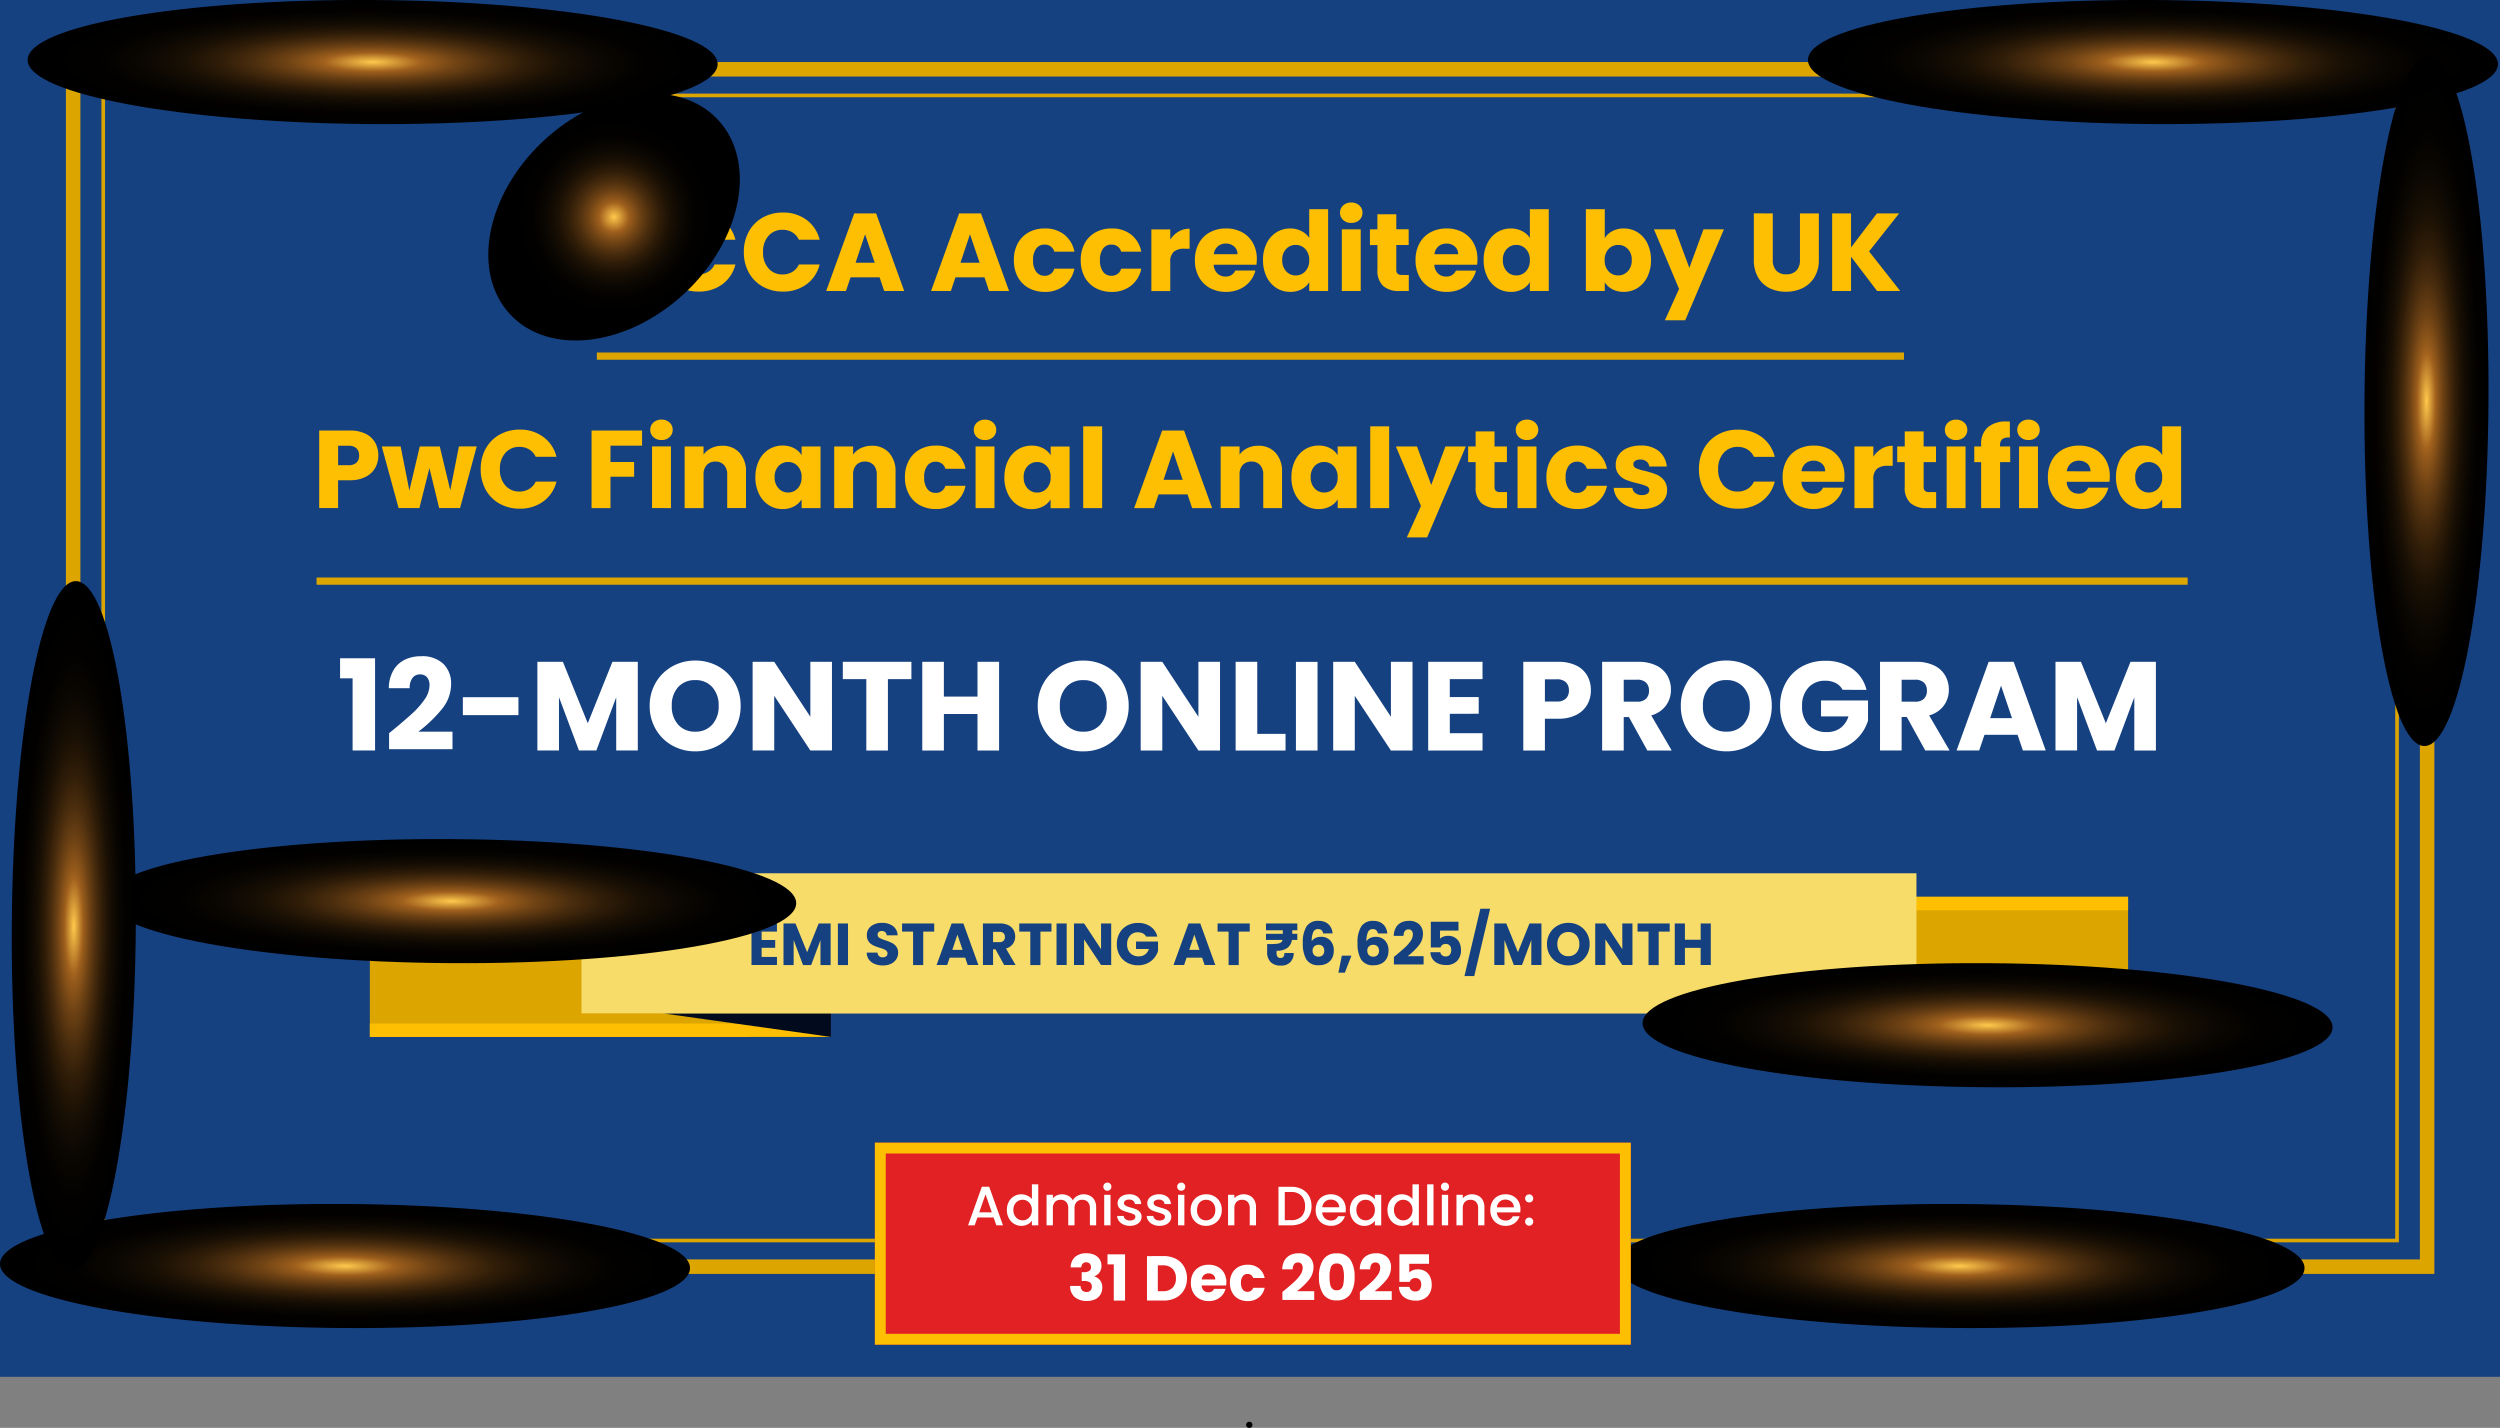
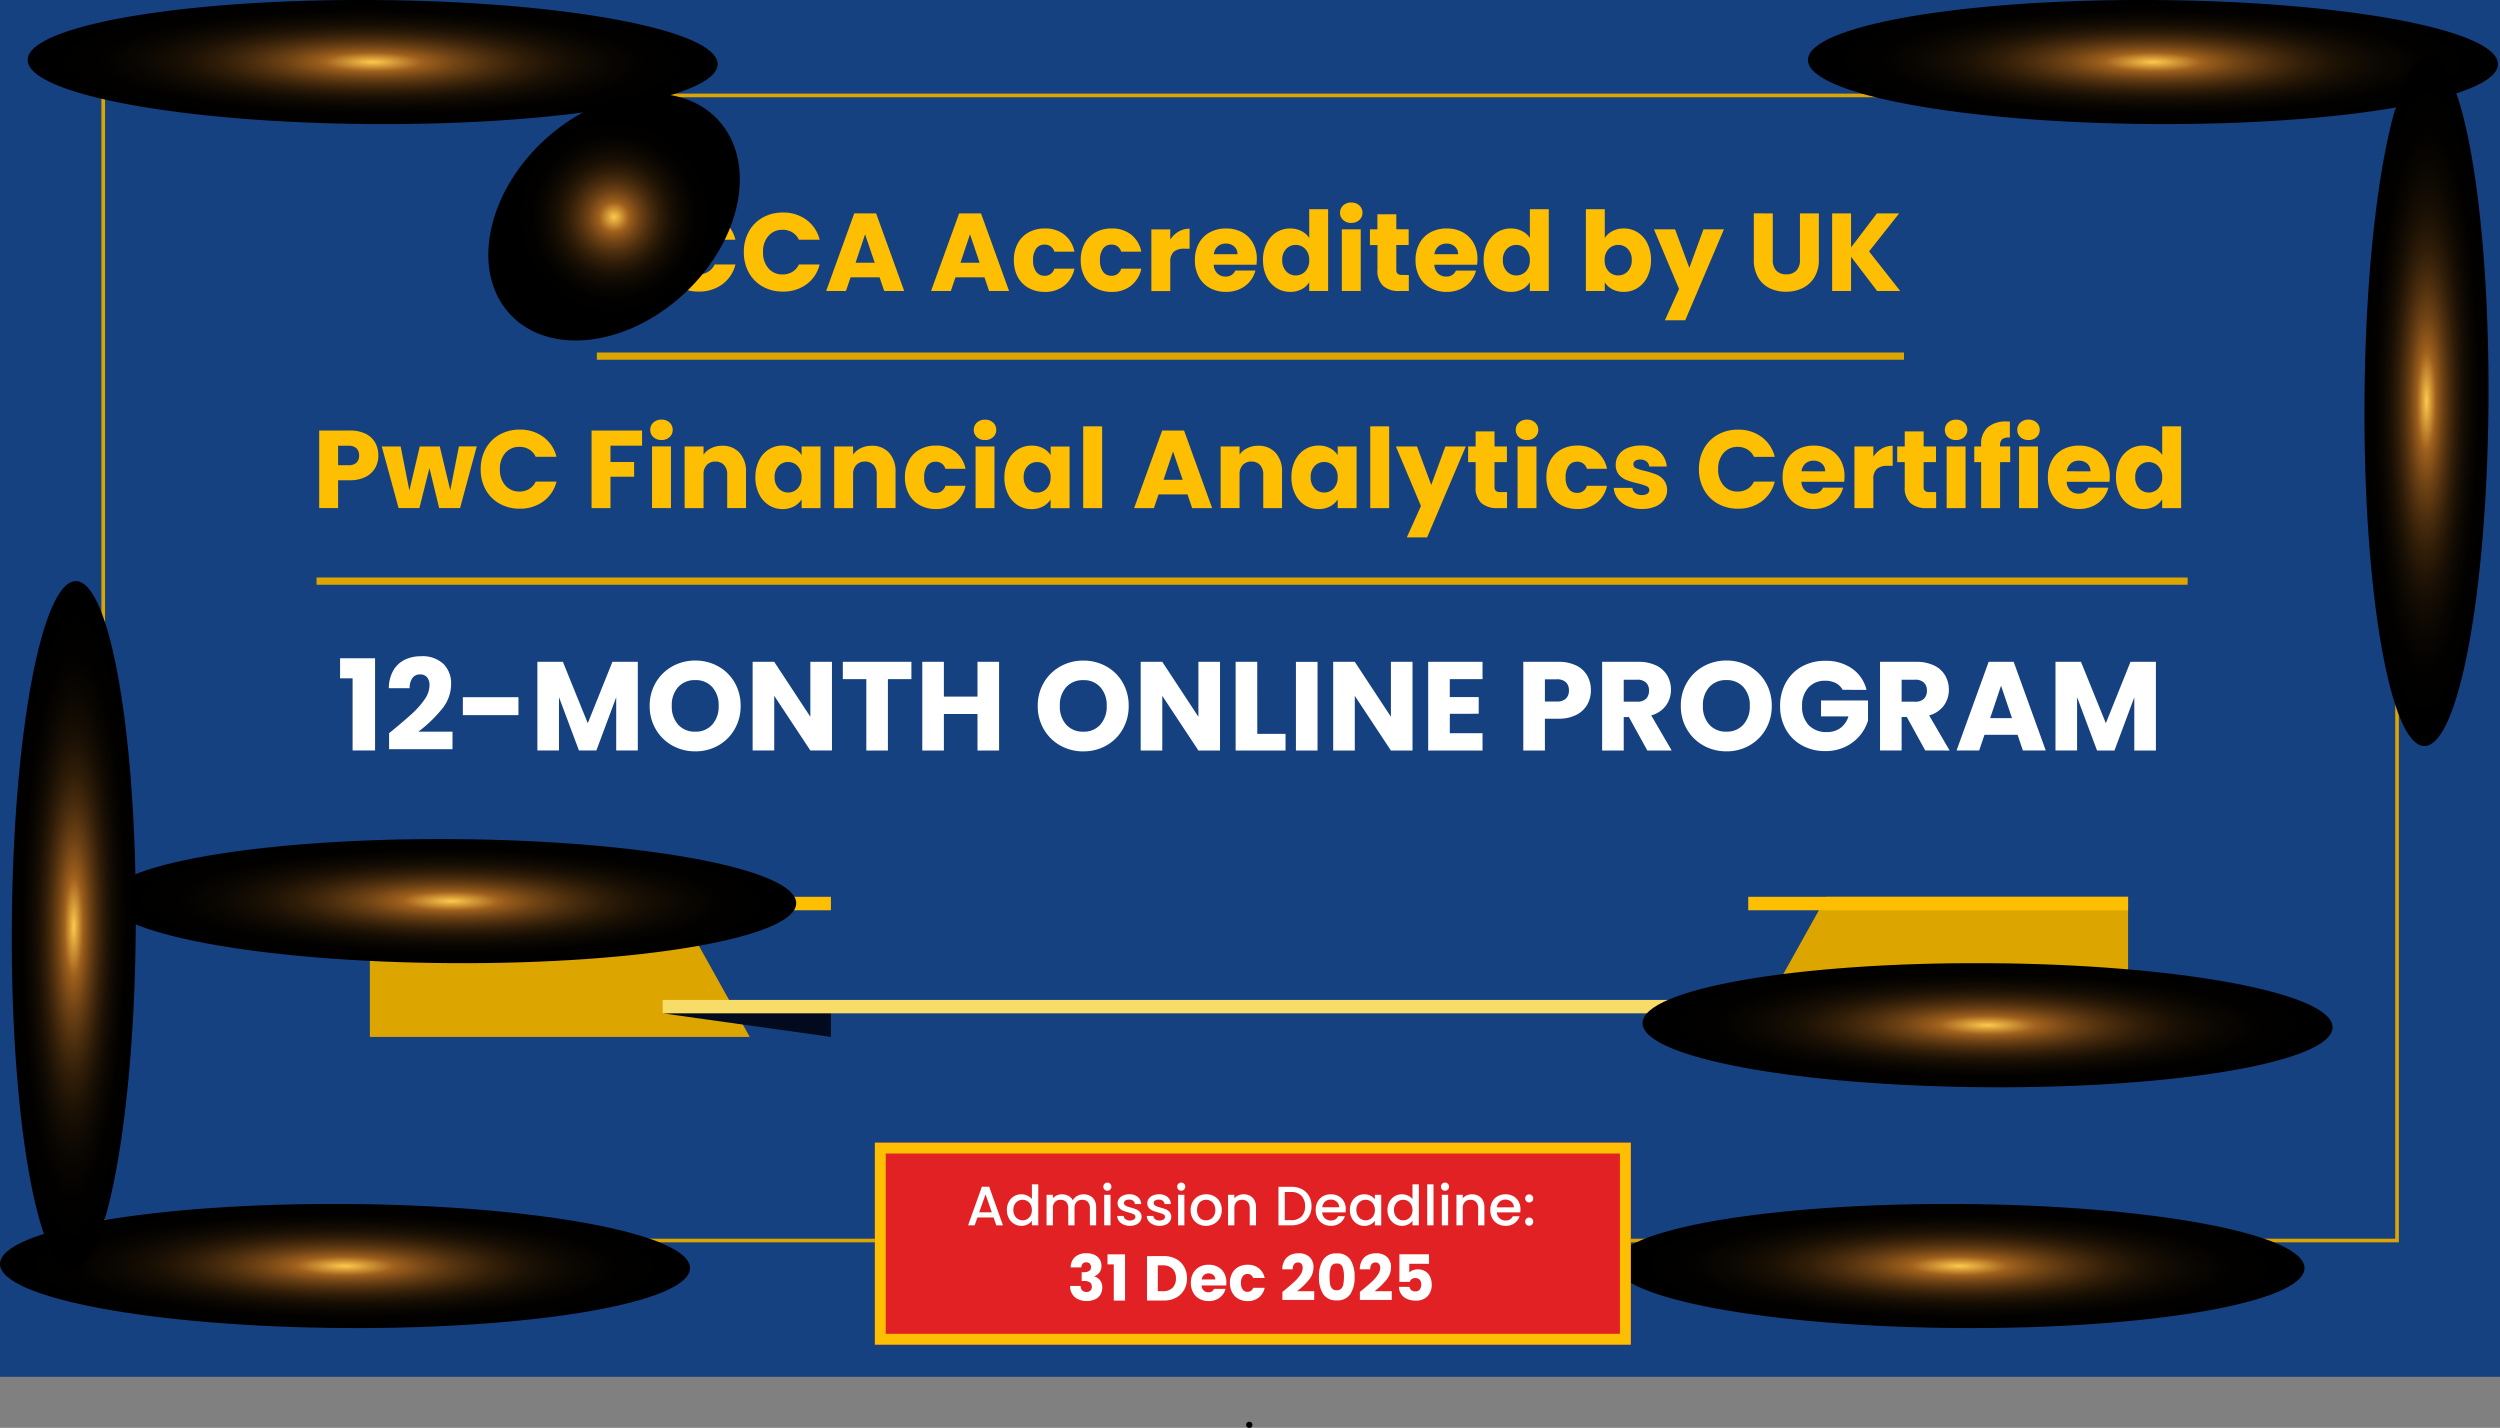
<svg xmlns="http://www.w3.org/2000/svg" xmlns:xlink="http://www.w3.org/1999/xlink" width="345" height="197.05" viewBox="0 0 345 197.05">
  <rect x="0" y="0" width="345" height="197.05" fill="#808080" stroke="none" />
  <defs>
    <clipPath id="clip-path">
      <path id="Path_87170" data-name="Path 87170" d="M397.531,44.624,386.745,63.957h52.421V44.624Z" transform="translate(-386.745 -44.624)" fill="none" />
    </clipPath>
    <clipPath id="clip-path-2">
      <path id="Path_87171" data-name="Path 87171" d="M388.888,82.393l-2.143,1.851h52.421V82.393Z" transform="translate(-386.745 -82.393)" fill="none" />
    </clipPath>
    <clipPath id="clip-path-3">
      <path id="Path_87204" data-name="Path 87204" d="M0,0H52.421V1.851H0Z" fill="#dda500" />
    </clipPath>
    <clipPath id="clip-path-4">
      <path id="Path_87168" data-name="Path 87168" d="M0,44.624V63.957H52.421L41.635,44.624Z" transform="translate(0 -44.624)" fill="none" />
    </clipPath>
    <clipPath id="clip-path-5">
      <path id="Path_87169" data-name="Path 87169" d="M0,82.393v1.851H63.628l-2.6-1.851Z" transform="translate(0 -82.393)" fill="none" />
    </clipPath>
    <clipPath id="clip-path-6">
      <rect id="Rectangle_23888" data-name="Rectangle 23888" width="63.628" height="1.851" fill="none" />
    </clipPath>
    <clipPath id="clip-path-7">
      <rect id="Rectangle_23899" data-name="Rectangle 23899" width="184.225" height="19.334" fill="none" />
    </clipPath>
    <linearGradient id="linear-gradient" x1="-0.169" y1="5.213" x2="-0.166" y2="5.213" gradientUnits="objectBoundingBox">
      <stop offset="0" stop-color="#cba550" />
      <stop offset="0.282" stop-color="#bd8a40" />
      <stop offset="0.507" stop-color="#6e3b20" />
      <stop offset="0.733" stop-color="#a2662d" />
      <stop offset="1" stop-color="#f7dc69" />
    </linearGradient>
    <clipPath id="clip-path-8">
      <rect id="Rectangle_23901" data-name="Rectangle 23901" width="173.017" height="1.851" fill="none" />
    </clipPath>
    <linearGradient id="linear-gradient-2" x1="-0.169" y1="44.99" x2="-0.166" y2="44.99" gradientUnits="objectBoundingBox">
      <stop offset="0" stop-color="#cba550" />
      <stop offset="0.162" stop-color="#bd8a40" />
      <stop offset="0.507" stop-color="#6e3b20" />
      <stop offset="0.733" stop-color="#a2662d" />
      <stop offset="1" stop-color="#f7dc69" />
    </linearGradient>
    <clipPath id="clip-path-9">
      <rect id="Rectangle_23880" data-name="Rectangle 23880" width="95.22" height="17.124" fill="none" />
    </clipPath>
    <clipPath id="clip-path-10">
      <path id="Path_87160" data-name="Path 87160" d="M131.169,8.856c-.025,4.726-21.367,8.426-47.66,8.263S35.92,12.994,35.948,8.268,57.319-.157,83.613,0,131.2,4.129,131.169,8.856" transform="translate(-35.948 0)" fill="none" />
    </clipPath>
    <radialGradient id="radial-gradient" cx="0.5" cy="0.5" r="0.499" gradientUnits="objectBoundingBox">
      <stop offset="0" stop-color="#ffc94c" />
      <stop offset="0.14" stop-color="#a2621e" />
      <stop offset="0.163" stop-color="#955a1b" />
      <stop offset="0.25" stop-color="#6e4214" />
      <stop offset="0.343" stop-color="#4c2e0e" />
      <stop offset="0.441" stop-color="#301d08" />
      <stop offset="0.546" stop-color="#1a1004" />
      <stop offset="0.663" stop-color="#0b0702" />
      <stop offset="0.798" stop-color="#020100" />
      <stop offset="1" />
    </radialGradient>
    <clipPath id="clip-path-22">
      <path id="Path_87161" data-name="Path 87161" d="M95.221,8.856c-.025,4.726-21.367,8.426-47.66,8.263S-.028,12.995,0,8.268,21.371-.156,47.665.005,95.252,4.129,95.221,8.856" fill="none" />
    </clipPath>
    <clipPath id="clip-path-25">
      <rect id="Rectangle_23878" data-name="Rectangle 23878" width="34.711" height="34.07" fill="none" />
    </clipPath>
    <clipPath id="clip-path-26">
      <path id="Path_87159" data-name="Path 87159" d="M27.178,34.553c-7.9,7.434-18.705,8.789-24.129,3.021s-3.415-16.466,4.488-23.9,18.7-8.786,24.128-3.021,3.416,16.463-4.486,23.9" transform="translate(0 -7.08)" fill="none" />
    </clipPath>
    <radialGradient id="radial-gradient-9" r="0.26" xlink:href="#radial-gradient" />
    <clipPath id="clip-path-27">
-       <rect id="Rectangle_23878-2" data-name="Rectangle 23878" width="20.986" height="20.598" fill="none" />
-     </clipPath>
+       </clipPath>
    <clipPath id="clip-path-28">
-       <path id="Path_87159-2" data-name="Path 87159" d="M16.431,23.69C11.653,28.184,5.122,29,1.843,25.516s-2.064-9.955,2.713-14.45S15.865,5.755,19.144,9.24s2.065,9.954-2.712,14.45" transform="translate(0 -7.08)" fill="none" />
-     </clipPath>
+       </clipPath>
    <clipPath id="clip-path-29">
      <rect id="Rectangle_23899-2" data-name="Rectangle 23899" width="104.316" height="27.878" fill="#e12123" stroke="#febe02" stroke-width="3" />
    </clipPath>
  </defs>
  <g id="Group_40826" data-name="Group 40826" transform="translate(-4940 -293)">
    <g id="Group_40827" data-name="Group 40827" transform="translate(4940.129 210)">
      <rect id="Rectangle_24003" data-name="Rectangle 24003" width="345" height="190" transform="translate(-0.129 83)" fill="#154181" />
    </g>
    <g id="Group_40826-2" data-name="Group 40826" transform="translate(4328.694 115.717)">
      <path id="Path_87203" data-name="Path 87203" d="M280.275,122.89a.421.421,0,1,1,.021-.841.4.4,0,0,1,.417.416.409.409,0,0,1-.437.424" transform="translate(503.424 251.443)" />
      <g id="Rectangle_23904" data-name="Rectangle 23904" transform="translate(625.303 190.203)" fill="none" stroke="#dda500" stroke-width="0.5">
        <rect width="317.045" height="158.522" stroke="none" />
        <rect x="0.25" y="0.25" width="316.545" height="158.022" fill="none" />
      </g>
      <g id="Path_87331" data-name="Path 87331" transform="translate(620.4 185.845)" fill="none">
        <path d="M0,0H326.85V167.238H0Z" stroke="none" />
-         <path d="M 2 2 L 2 165.238 L 324.85 165.238 L 324.85 2 L 2 2 M 0 1.52587890625e-05 L 326.85 1.52587890625e-05 L 326.85 167.238 L 0 167.238 L 0 1.52587890625e-05 Z" stroke="none" fill="#dda500" />
      </g>
      <path id="Path_87327" data-name="Path 87327" d="M-192.984-12.1h-4l-.641,1.891h-2.73l3.874-10.708h3.02l3.874,10.708h-2.761Zm-.671-2.013-1.327-3.92-1.312,3.92Zm4.8-1.464a5.755,5.755,0,0,1,.686-2.829,4.905,4.905,0,0,1,1.914-1.937,5.558,5.558,0,0,1,2.784-.694,5.326,5.326,0,0,1,3.264,1.007,4.835,4.835,0,0,1,1.815,2.746h-2.868a2.316,2.316,0,0,0-.908-1.022,2.552,2.552,0,0,0-1.335-.351,2.491,2.491,0,0,0-1.952.839,3.246,3.246,0,0,0-.747,2.242,3.246,3.246,0,0,0,.747,2.242,2.491,2.491,0,0,0,1.952.839,2.552,2.552,0,0,0,1.335-.351,2.316,2.316,0,0,0,.908-1.022h2.868a4.8,4.8,0,0,1-1.815,2.738,5.354,5.354,0,0,1-3.264,1,5.558,5.558,0,0,1-2.784-.694,4.919,4.919,0,0,1-1.914-1.93A5.712,5.712,0,0,1-188.851-15.579Zm11.623,0a5.755,5.755,0,0,1,.686-2.829,4.906,4.906,0,0,1,1.914-1.937,5.558,5.558,0,0,1,2.784-.694,5.326,5.326,0,0,1,3.264,1.007,4.835,4.835,0,0,1,1.815,2.746h-2.868a2.316,2.316,0,0,0-.908-1.022,2.552,2.552,0,0,0-1.335-.351,2.491,2.491,0,0,0-1.952.839,3.246,3.246,0,0,0-.747,2.242,3.246,3.246,0,0,0,.747,2.242,2.491,2.491,0,0,0,1.952.839,2.552,2.552,0,0,0,1.335-.351,2.316,2.316,0,0,0,.908-1.022h2.868a4.8,4.8,0,0,1-1.815,2.738,5.354,5.354,0,0,1-3.264,1,5.558,5.558,0,0,1-2.784-.694,4.919,4.919,0,0,1-1.914-1.93A5.712,5.712,0,0,1-177.228-15.579ZM-158.5-12.1h-4l-.641,1.891h-2.73l3.874-10.708h3.02L-155.1-10.21h-2.761Zm-.671-2.013-1.327-3.92-1.312,3.92Zm15.146,2.013h-4l-.641,1.891h-2.73l3.874-10.708h3.02l3.874,10.708h-2.761Zm-.671-2.013-1.327-3.92-1.312,3.92Zm4.728-.351a4.763,4.763,0,0,1,.541-2.318,3.761,3.761,0,0,1,1.51-1.525,4.521,4.521,0,0,1,2.219-.534,4.22,4.22,0,0,1,2.677.839,3.958,3.958,0,0,1,1.411,2.364h-2.776a1.336,1.336,0,0,0-1.358-.976,1.368,1.368,0,0,0-1.144.557,2.576,2.576,0,0,0-.427,1.594,2.576,2.576,0,0,0,.427,1.594,1.368,1.368,0,0,0,1.144.557,1.336,1.336,0,0,0,1.358-.976h2.776a4,4,0,0,1-1.419,2.349,4.177,4.177,0,0,1-2.669.854,4.521,4.521,0,0,1-2.219-.534,3.761,3.761,0,0,1-1.51-1.525A4.763,4.763,0,0,1-139.965-14.466Zm9.228,0a4.763,4.763,0,0,1,.541-2.318,3.761,3.761,0,0,1,1.51-1.525,4.521,4.521,0,0,1,2.219-.534,4.22,4.22,0,0,1,2.677.839,3.958,3.958,0,0,1,1.411,2.364h-2.776a1.336,1.336,0,0,0-1.358-.976,1.368,1.368,0,0,0-1.144.557,2.575,2.575,0,0,0-.427,1.594,2.575,2.575,0,0,0,.427,1.594,1.368,1.368,0,0,0,1.144.557,1.336,1.336,0,0,0,1.358-.976h2.776a4,4,0,0,1-1.419,2.349,4.177,4.177,0,0,1-2.669.854,4.521,4.521,0,0,1-2.219-.534,3.761,3.761,0,0,1-1.51-1.525A4.763,4.763,0,0,1-130.737-14.466Zm12.355-2.837a3.441,3.441,0,0,1,1.144-1.106,2.95,2.95,0,0,1,1.525-.4v2.761h-.717a2.2,2.2,0,0,0-1.464.419,1.863,1.863,0,0,0-.488,1.472v3.951h-2.608v-8.511h2.608Zm11.943,2.7a6.657,6.657,0,0,1-.046.763h-5.9a1.774,1.774,0,0,0,.511,1.213,1.561,1.561,0,0,0,1.106.419,1.371,1.371,0,0,0,1.358-.824h2.776a3.809,3.809,0,0,1-.77,1.51,3.857,3.857,0,0,1-1.4,1.052,4.483,4.483,0,0,1-1.876.381,4.565,4.565,0,0,1-2.227-.534,3.8,3.8,0,0,1-1.525-1.525,4.709,4.709,0,0,1-.549-2.318,4.762,4.762,0,0,1,.541-2.318,3.748,3.748,0,0,1,1.518-1.525,4.6,4.6,0,0,1,2.242-.534,4.551,4.551,0,0,1,2.2.519,3.724,3.724,0,0,1,1.5,1.48A4.491,4.491,0,0,1-106.439-14.6Zm-2.669-.686a1.341,1.341,0,0,0-.458-1.068,1.684,1.684,0,0,0-1.144-.4,1.652,1.652,0,0,0-1.106.381,1.694,1.694,0,0,0-.557,1.083Zm3.523.808a5.087,5.087,0,0,1,.5-2.3,3.7,3.7,0,0,1,1.35-1.525,3.524,3.524,0,0,1,1.907-.534,3.349,3.349,0,0,1,1.533.351,2.793,2.793,0,0,1,1.091.946V-21.5H-96.6V-10.21h-2.608v-1.22a2.657,2.657,0,0,1-1.045.976,3.275,3.275,0,0,1-1.579.366,3.487,3.487,0,0,1-1.907-.541,3.742,3.742,0,0,1-1.35-1.541A5.135,5.135,0,0,1-105.585-14.481Zm6.376.015a2.133,2.133,0,0,0-.541-1.541,1.759,1.759,0,0,0-1.319-.564,1.771,1.771,0,0,0-1.319.557,2.105,2.105,0,0,0-.541,1.533,2.16,2.16,0,0,0,.541,1.548,1.748,1.748,0,0,0,1.319.572,1.759,1.759,0,0,0,1.319-.564A2.133,2.133,0,0,0-99.209-14.466Zm5.811-5.14a1.581,1.581,0,0,1-1.121-.4,1.31,1.31,0,0,1-.435-1,1.327,1.327,0,0,1,.435-1.014,1.581,1.581,0,0,1,1.121-.4,1.56,1.56,0,0,1,1.106.4,1.327,1.327,0,0,1,.435,1.014,1.31,1.31,0,0,1-.435,1A1.56,1.56,0,0,1-93.4-19.606Zm1.3.885v8.511h-2.608v-8.511Zm6.635,6.3v2.212h-1.327A3.248,3.248,0,0,1-89-10.9a2.868,2.868,0,0,1-.793-2.265v-3.386h-1.037v-2.166H-89.8V-20.8h2.608v2.074h1.708v2.166h-1.708v3.417a.715.715,0,0,0,.183.549.893.893,0,0,0,.61.168Zm9.472-2.181a6.657,6.657,0,0,1-.046.763h-5.9a1.774,1.774,0,0,0,.511,1.213,1.561,1.561,0,0,0,1.106.419,1.371,1.371,0,0,0,1.358-.824h2.776a3.809,3.809,0,0,1-.77,1.51,3.856,3.856,0,0,1-1.4,1.052,4.483,4.483,0,0,1-1.876.381,4.565,4.565,0,0,1-2.227-.534,3.8,3.8,0,0,1-1.525-1.525,4.709,4.709,0,0,1-.549-2.318,4.763,4.763,0,0,1,.541-2.318,3.748,3.748,0,0,1,1.518-1.525,4.6,4.6,0,0,1,2.242-.534,4.551,4.551,0,0,1,2.2.519,3.724,3.724,0,0,1,1.5,1.48A4.491,4.491,0,0,1-75.994-14.6Zm-2.669-.686a1.341,1.341,0,0,0-.458-1.068,1.684,1.684,0,0,0-1.144-.4,1.652,1.652,0,0,0-1.106.381,1.694,1.694,0,0,0-.557,1.083Zm3.523.808a5.087,5.087,0,0,1,.5-2.3,3.7,3.7,0,0,1,1.35-1.525,3.524,3.524,0,0,1,1.907-.534,3.349,3.349,0,0,1,1.533.351,2.793,2.793,0,0,1,1.091.946V-21.5h2.608V-10.21h-2.608v-1.22a2.657,2.657,0,0,1-1.045.976,3.275,3.275,0,0,1-1.579.366,3.487,3.487,0,0,1-1.907-.541,3.742,3.742,0,0,1-1.35-1.541A5.135,5.135,0,0,1-75.14-14.481Zm6.376.015a2.133,2.133,0,0,0-.541-1.541,1.759,1.759,0,0,0-1.319-.564,1.771,1.771,0,0,0-1.319.557,2.105,2.105,0,0,0-.541,1.533,2.16,2.16,0,0,0,.541,1.548,1.748,1.748,0,0,0,1.319.572,1.759,1.759,0,0,0,1.319-.564A2.133,2.133,0,0,0-68.764-14.466Zm10.342-3.051a2.684,2.684,0,0,1,1.052-.961,3.287,3.287,0,0,1,1.571-.366,3.524,3.524,0,0,1,1.907.534,3.7,3.7,0,0,1,1.35,1.525,5.087,5.087,0,0,1,.5,2.3,5.135,5.135,0,0,1-.5,2.311,3.742,3.742,0,0,1-1.35,1.541,3.487,3.487,0,0,1-1.907.541,3.287,3.287,0,0,1-1.571-.358,2.772,2.772,0,0,1-1.052-.953v1.19H-61.03V-21.5h2.608Zm3.722,3.035a2.105,2.105,0,0,0-.541-1.533,1.788,1.788,0,0,0-1.335-.557,1.759,1.759,0,0,0-1.319.564,2.132,2.132,0,0,0-.541,1.541,2.132,2.132,0,0,0,.541,1.541,1.759,1.759,0,0,0,1.319.564,1.772,1.772,0,0,0,1.327-.572A2.142,2.142,0,0,0-54.7-14.481Zm12.721-4.24L-47.318-6.168h-2.807l1.952-4.332-3.462-8.221h2.913l1.968,5.323,1.952-5.323Zm6.742-2.2v6.406a2.12,2.12,0,0,0,.473,1.48,1.784,1.784,0,0,0,1.388.519,1.834,1.834,0,0,0,1.4-.519,2.077,2.077,0,0,0,.488-1.48v-6.406h2.608v6.391a4.544,4.544,0,0,1-.61,2.425,3.907,3.907,0,0,1-1.64,1.495,5.157,5.157,0,0,1-2.3.5,5.028,5.028,0,0,1-2.265-.5,3.7,3.7,0,0,1-1.579-1.495,4.774,4.774,0,0,1-.58-2.433v-6.391Zm14.4,10.708-3.6-4.728v4.728h-2.608V-20.918h2.608v4.7l3.569-4.7H-17.8l-4.149,5.247,4.3,5.461Zm-206.831,22.7a3.448,3.448,0,0,1-.427,1.7,3.14,3.14,0,0,1-1.312,1.243,4.618,4.618,0,0,1-2.2.473h-1.617v3.844h-2.608V9.043h4.225a4.808,4.808,0,0,1,2.166.442,3.04,3.04,0,0,1,1.327,1.22A3.547,3.547,0,0,1-227.67,12.491Zm-4.134,1.342a1.556,1.556,0,0,0,1.113-.351,1.308,1.308,0,0,0,.366-.991,1.308,1.308,0,0,0-.366-.991,1.556,1.556,0,0,0-1.113-.351h-1.419v2.685Zm17.709-2.593-2.3,8.511h-2.883l-1.342-5.522-1.388,5.522h-2.868L-227.2,11.24h2.608l1.205,6.086,1.434-6.086h2.761l1.449,6.055,1.19-6.055Zm.549,3.142a5.755,5.755,0,0,1,.686-2.829,4.905,4.905,0,0,1,1.914-1.937,5.558,5.558,0,0,1,2.784-.694A5.326,5.326,0,0,1-204.9,9.928a4.834,4.834,0,0,1,1.815,2.746h-2.868a2.316,2.316,0,0,0-.908-1.022,2.552,2.552,0,0,0-1.335-.351,2.491,2.491,0,0,0-1.952.839,3.246,3.246,0,0,0-.747,2.242,3.246,3.246,0,0,0,.747,2.242,2.491,2.491,0,0,0,1.952.839,2.552,2.552,0,0,0,1.335-.351,2.316,2.316,0,0,0,.908-1.022h2.868a4.8,4.8,0,0,1-1.815,2.738,5.354,5.354,0,0,1-3.264,1,5.558,5.558,0,0,1-2.784-.694,4.919,4.919,0,0,1-1.914-1.93A5.712,5.712,0,0,1-213.545,14.382Zm22.269-5.339v2.09h-4.362V13.39h3.264v2.029h-3.264v4.332h-2.608V9.043Zm2.685,1.312a1.581,1.581,0,0,1-1.121-.4,1.31,1.31,0,0,1-.435-1,1.327,1.327,0,0,1,.435-1.014,1.581,1.581,0,0,1,1.121-.4,1.56,1.56,0,0,1,1.106.4,1.327,1.327,0,0,1,.435,1.014,1.31,1.31,0,0,1-.435,1A1.56,1.56,0,0,1-188.591,10.355Zm1.3.885v8.511H-189.9V11.24Zm7.077-.092a3.089,3.089,0,0,1,2.387.969,3.778,3.778,0,0,1,.892,2.662v4.972h-2.593V15.129a1.868,1.868,0,0,0-.442-1.327,1.551,1.551,0,0,0-1.19-.473,1.551,1.551,0,0,0-1.19.473,1.868,1.868,0,0,0-.442,1.327v4.622H-185.4V11.24h2.608v1.129a2.752,2.752,0,0,1,1.068-.892A3.394,3.394,0,0,1-180.218,11.148Zm4.576,4.332a5.087,5.087,0,0,1,.5-2.3,3.7,3.7,0,0,1,1.35-1.525,3.524,3.524,0,0,1,1.907-.534,3.275,3.275,0,0,1,1.579.366,2.7,2.7,0,0,1,1.045.961v-1.2h2.608v8.511h-2.608v-1.2a2.817,2.817,0,0,1-1.06.961,3.275,3.275,0,0,1-1.579.366,3.461,3.461,0,0,1-1.891-.541,3.742,3.742,0,0,1-1.35-1.541A5.135,5.135,0,0,1-175.642,15.48Zm6.376.015a2.133,2.133,0,0,0-.541-1.541,1.759,1.759,0,0,0-1.319-.564,1.771,1.771,0,0,0-1.319.557,2.105,2.105,0,0,0-.541,1.533,2.16,2.16,0,0,0,.541,1.548,1.748,1.748,0,0,0,1.319.572,1.759,1.759,0,0,0,1.319-.564A2.133,2.133,0,0,0-169.266,15.5Zm9.686-4.347a3.089,3.089,0,0,1,2.387.969,3.778,3.778,0,0,1,.892,2.662v4.972h-2.593V15.129a1.868,1.868,0,0,0-.442-1.327,1.551,1.551,0,0,0-1.19-.473,1.551,1.551,0,0,0-1.19.473,1.868,1.868,0,0,0-.442,1.327v4.622h-2.608V11.24h2.608v1.129a2.752,2.752,0,0,1,1.068-.892A3.394,3.394,0,0,1-159.58,11.148ZM-155,15.5a4.763,4.763,0,0,1,.541-2.318,3.761,3.761,0,0,1,1.51-1.525,4.521,4.521,0,0,1,2.219-.534,4.22,4.22,0,0,1,2.677.839,3.958,3.958,0,0,1,1.411,2.364h-2.776a1.336,1.336,0,0,0-1.357-.976,1.368,1.368,0,0,0-1.144.557,2.575,2.575,0,0,0-.427,1.594,2.575,2.575,0,0,0,.427,1.594,1.368,1.368,0,0,0,1.144.557,1.336,1.336,0,0,0,1.357-.976h2.776a4,4,0,0,1-1.419,2.349,4.177,4.177,0,0,1-2.669.854,4.521,4.521,0,0,1-2.219-.534,3.761,3.761,0,0,1-1.51-1.525A4.763,4.763,0,0,1-155,15.5Zm11.058-5.14a1.581,1.581,0,0,1-1.121-.4,1.31,1.31,0,0,1-.435-1,1.327,1.327,0,0,1,.435-1.014,1.581,1.581,0,0,1,1.121-.4,1.56,1.56,0,0,1,1.106.4,1.327,1.327,0,0,1,.435,1.014,1.31,1.31,0,0,1-.435,1A1.56,1.56,0,0,1-143.946,10.355Zm1.3.885v8.511h-2.608V11.24Zm1.373,4.24a5.087,5.087,0,0,1,.5-2.3,3.7,3.7,0,0,1,1.35-1.525,3.524,3.524,0,0,1,1.907-.534,3.275,3.275,0,0,1,1.579.366,2.7,2.7,0,0,1,1.045.961v-1.2h2.608v8.511H-134.9v-1.2a2.817,2.817,0,0,1-1.06.961,3.275,3.275,0,0,1-1.579.366,3.461,3.461,0,0,1-1.891-.541,3.742,3.742,0,0,1-1.35-1.541A5.135,5.135,0,0,1-141.277,15.48Zm6.376.015a2.133,2.133,0,0,0-.541-1.541,1.759,1.759,0,0,0-1.319-.564,1.771,1.771,0,0,0-1.319.557,2.105,2.105,0,0,0-.541,1.533,2.16,2.16,0,0,0,.541,1.548,1.748,1.748,0,0,0,1.319.572,1.759,1.759,0,0,0,1.319-.564A2.133,2.133,0,0,0-134.9,15.5Zm7.108-7.032V19.751H-130.4V8.464ZM-116,17.86h-4l-.641,1.891h-2.73L-119.5,9.043h3.02l3.874,10.708h-2.761Zm-.671-2.013L-118,11.926l-1.312,3.92Zm10.433-4.7a3.089,3.089,0,0,1,2.387.969,3.778,3.778,0,0,1,.892,2.662v4.972h-2.593V15.129A1.868,1.868,0,0,0-106,13.8a1.551,1.551,0,0,0-1.19-.473,1.551,1.551,0,0,0-1.19.473,1.868,1.868,0,0,0-.442,1.327v4.622h-2.608V11.24h2.608v1.129a2.752,2.752,0,0,1,1.068-.892A3.394,3.394,0,0,1-106.24,11.148Zm4.576,4.332a5.087,5.087,0,0,1,.5-2.3,3.7,3.7,0,0,1,1.35-1.525,3.524,3.524,0,0,1,1.907-.534,3.275,3.275,0,0,1,1.579.366,2.7,2.7,0,0,1,1.045.961v-1.2h2.608v8.511h-2.608v-1.2a2.817,2.817,0,0,1-1.06.961,3.275,3.275,0,0,1-1.579.366,3.461,3.461,0,0,1-1.891-.541,3.742,3.742,0,0,1-1.35-1.541A5.135,5.135,0,0,1-101.665,15.48Zm6.376.015a2.133,2.133,0,0,0-.541-1.541,1.759,1.759,0,0,0-1.319-.564,1.771,1.771,0,0,0-1.319.557,2.105,2.105,0,0,0-.541,1.533,2.16,2.16,0,0,0,.541,1.548,1.748,1.748,0,0,0,1.319.572,1.759,1.759,0,0,0,1.319-.564A2.133,2.133,0,0,0-95.289,15.5Zm7.108-7.032V19.751h-2.608V8.464ZM-77.6,11.24l-5.339,12.553H-85.74l1.952-4.332L-87.25,11.24h2.913l1.968,5.323,1.952-5.323Zm5.689,6.3v2.212h-1.327a3.248,3.248,0,0,1-2.212-.694,2.868,2.868,0,0,1-.793-2.265V13.406h-1.037V11.24h1.037V9.165h2.608V11.24h1.708v2.166h-1.708v3.417a.715.715,0,0,0,.183.549.893.893,0,0,0,.61.168Zm2.761-7.184a1.581,1.581,0,0,1-1.121-.4,1.31,1.31,0,0,1-.435-1,1.327,1.327,0,0,1,.435-1.014,1.581,1.581,0,0,1,1.121-.4,1.56,1.56,0,0,1,1.106.4A1.327,1.327,0,0,1-67.6,8.952a1.31,1.31,0,0,1-.435,1A1.56,1.56,0,0,1-69.145,10.355Zm1.3.885v8.511h-2.608V11.24Zm1.373,4.256a4.763,4.763,0,0,1,.541-2.318,3.761,3.761,0,0,1,1.51-1.525,4.521,4.521,0,0,1,2.219-.534,4.22,4.22,0,0,1,2.677.839,3.958,3.958,0,0,1,1.411,2.364h-2.776a1.336,1.336,0,0,0-1.358-.976,1.368,1.368,0,0,0-1.144.557,2.576,2.576,0,0,0-.427,1.594,2.576,2.576,0,0,0,.427,1.594,1.368,1.368,0,0,0,1.144.557,1.336,1.336,0,0,0,1.358-.976h2.776a4,4,0,0,1-1.419,2.349,4.177,4.177,0,0,1-2.669.854,4.521,4.521,0,0,1-2.219-.534,3.761,3.761,0,0,1-1.51-1.525A4.763,4.763,0,0,1-66.476,15.5Zm13.209,4.378a4.892,4.892,0,0,1-1.983-.381,3.386,3.386,0,0,1-1.373-1.045,2.748,2.748,0,0,1-.564-1.487h2.578a.991.991,0,0,0,.412.717,1.457,1.457,0,0,0,.9.275,1.284,1.284,0,0,0,.755-.191.584.584,0,0,0,.267-.5.572.572,0,0,0-.381-.541,7.7,7.7,0,0,0-1.235-.389,11.6,11.6,0,0,1-1.525-.45,2.635,2.635,0,0,1-1.052-.747,2.037,2.037,0,0,1-.442-1.38,2.344,2.344,0,0,1,.4-1.335,2.721,2.721,0,0,1,1.19-.953,4.556,4.556,0,0,1,1.868-.351,3.746,3.746,0,0,1,2.524.793,3.086,3.086,0,0,1,1.06,2.1h-2.41a1.039,1.039,0,0,0-.389-.7,1.349,1.349,0,0,0-.862-.259,1.191,1.191,0,0,0-.7.175.56.56,0,0,0-.244.48.587.587,0,0,0,.389.549,6.229,6.229,0,0,0,1.213.366,13.267,13.267,0,0,1,1.541.48,2.657,2.657,0,0,1,1.045.763,2.158,2.158,0,0,1,.465,1.411,2.239,2.239,0,0,1-.419,1.335,2.774,2.774,0,0,1-1.2.923A4.608,4.608,0,0,1-53.267,19.873Zm7.84-5.491a5.755,5.755,0,0,1,.686-2.829,4.906,4.906,0,0,1,1.914-1.937,5.558,5.558,0,0,1,2.784-.694,5.326,5.326,0,0,1,3.264,1.007,4.835,4.835,0,0,1,1.815,2.746h-2.868a2.316,2.316,0,0,0-.908-1.022,2.552,2.552,0,0,0-1.335-.351,2.491,2.491,0,0,0-1.952.839,3.246,3.246,0,0,0-.747,2.242,3.246,3.246,0,0,0,.747,2.242,2.491,2.491,0,0,0,1.952.839,2.552,2.552,0,0,0,1.335-.351,2.316,2.316,0,0,0,.908-1.022h2.868a4.8,4.8,0,0,1-1.815,2.738,5.354,5.354,0,0,1-3.264,1,5.558,5.558,0,0,1-2.784-.694A4.919,4.919,0,0,1-44.74,17.2,5.712,5.712,0,0,1-45.427,14.382Zm20.088.976a6.658,6.658,0,0,1-.046.763h-5.9a1.774,1.774,0,0,0,.511,1.213,1.561,1.561,0,0,0,1.106.419,1.371,1.371,0,0,0,1.358-.824h2.776a3.809,3.809,0,0,1-.77,1.51,3.857,3.857,0,0,1-1.4,1.052,4.483,4.483,0,0,1-1.876.381,4.565,4.565,0,0,1-2.227-.534,3.8,3.8,0,0,1-1.525-1.525A4.709,4.709,0,0,1-33.88,15.5a4.763,4.763,0,0,1,.541-2.318,3.748,3.748,0,0,1,1.518-1.525,4.6,4.6,0,0,1,2.242-.534,4.551,4.551,0,0,1,2.2.519,3.724,3.724,0,0,1,1.5,1.48A4.491,4.491,0,0,1-25.338,15.358Zm-2.669-.686a1.341,1.341,0,0,0-.458-1.068,1.684,1.684,0,0,0-1.144-.4,1.652,1.652,0,0,0-1.106.381,1.694,1.694,0,0,0-.557,1.083Zm6.65-2.013a3.441,3.441,0,0,1,1.144-1.106,2.95,2.95,0,0,1,1.525-.4v2.761h-.717a2.2,2.2,0,0,0-1.464.419,1.863,1.863,0,0,0-.488,1.472v3.951h-2.608V11.24h2.608Zm8.664,4.881v2.212h-1.327a3.248,3.248,0,0,1-2.212-.694,2.868,2.868,0,0,1-.793-2.265V13.406h-1.037V11.24h1.037V9.165h2.608V11.24h1.708v2.166h-1.708v3.417a.715.715,0,0,0,.183.549.893.893,0,0,0,.61.168Zm2.761-7.184a1.581,1.581,0,0,1-1.121-.4,1.31,1.31,0,0,1-.435-1,1.327,1.327,0,0,1,.435-1.014,1.581,1.581,0,0,1,1.121-.4,1.56,1.56,0,0,1,1.106.4,1.327,1.327,0,0,1,.435,1.014,1.31,1.31,0,0,1-.435,1A1.56,1.56,0,0,1-9.933,10.355Zm1.3.885v8.511h-2.608V11.24Zm6.162,2.166h-1.4v6.345H-6.486V13.406h-.946V11.24h.946V11a3.059,3.059,0,0,1,.9-2.387,3.805,3.805,0,0,1,2.639-.816q.29,0,.427.015V10.02a1.5,1.5,0,0,0-1.052.214,1.175,1.175,0,0,0-.305.93v.076h1.4ZM.058,10.355a1.581,1.581,0,0,1-1.121-.4,1.31,1.31,0,0,1-.435-1,1.327,1.327,0,0,1,.435-1.014,1.581,1.581,0,0,1,1.121-.4,1.56,1.56,0,0,1,1.106.4A1.327,1.327,0,0,1,1.6,8.952a1.31,1.31,0,0,1-.435,1A1.56,1.56,0,0,1,.058,10.355Zm1.3.885v8.511H-1.254V11.24Zm9.914,4.118a6.658,6.658,0,0,1-.046.763H5.32a1.774,1.774,0,0,0,.511,1.213,1.561,1.561,0,0,0,1.106.419,1.371,1.371,0,0,0,1.358-.824H11.07a3.81,3.81,0,0,1-.77,1.51,3.856,3.856,0,0,1-1.4,1.052,4.483,4.483,0,0,1-1.876.381A4.565,4.565,0,0,1,4.8,19.339a3.8,3.8,0,0,1-1.525-1.525A4.709,4.709,0,0,1,2.727,15.5a4.763,4.763,0,0,1,.541-2.318,3.748,3.748,0,0,1,1.518-1.525,4.6,4.6,0,0,1,2.242-.534,4.551,4.551,0,0,1,2.2.519,3.724,3.724,0,0,1,1.5,1.48A4.491,4.491,0,0,1,11.269,15.358ZM8.6,14.672A1.341,1.341,0,0,0,8.142,13.6,1.684,1.684,0,0,0,7,13.207a1.652,1.652,0,0,0-1.106.381,1.694,1.694,0,0,0-.557,1.083Zm3.523.808a5.087,5.087,0,0,1,.5-2.3,3.7,3.7,0,0,1,1.35-1.525,3.524,3.524,0,0,1,1.907-.534,3.349,3.349,0,0,1,1.533.351,2.793,2.793,0,0,1,1.091.946V8.464h2.608V19.751H18.5v-1.22a2.657,2.657,0,0,1-1.045.976,3.275,3.275,0,0,1-1.579.366,3.487,3.487,0,0,1-1.907-.541,3.742,3.742,0,0,1-1.35-1.541A5.135,5.135,0,0,1,12.123,15.48ZM18.5,15.5a2.133,2.133,0,0,0-.541-1.541,1.833,1.833,0,0,0-2.639-.008,2.105,2.105,0,0,0-.541,1.533,2.16,2.16,0,0,0,.541,1.548,1.816,1.816,0,0,0,2.639.008A2.133,2.133,0,0,0,18.5,15.5Z" transform="translate(891.187 227.651)" fill="#febe02" />
      <path id="Path_87322" data-name="Path 87322" d="M4076-307.5h180.387" transform="translate(-3382.331 533.929)" fill="none" stroke="#dda500" stroke-width="1" />
      <path id="Path_87323" data-name="Path 87323" d="M4076-307.5h258.212" transform="translate(-3421.008 564.979)" fill="none" stroke="#dda500" stroke-width="1" />
      <path id="Path_87328" data-name="Path 87328" d="M-230.544-20.821v-2.772h4.829v12.725h-3.1v-9.954Zm6.764,7.565q.593-.471.54-.436,1.708-1.412,2.693-2.318a11.15,11.15,0,0,0,1.665-1.9,3.433,3.433,0,0,0,.68-1.935,1.7,1.7,0,0,0-.331-1.116,1.214,1.214,0,0,0-.994-.4,1.227,1.227,0,0,0-1.037.5,2.291,2.291,0,0,0-.375,1.4h-2.876a4.937,4.937,0,0,1,.636-2.475,3.7,3.7,0,0,1,1.586-1.464,5.009,5.009,0,0,1,2.188-.471,4.224,4.224,0,0,1,3.129,1.063,3.766,3.766,0,0,1,1.055,2.772,5.436,5.436,0,0,1-1.273,3.46,18.742,18.742,0,0,1-3.242,3.112h4.707v2.423h-8.751Zm17.85-4.968v2.475h-7.67v-2.475Zm16.473-4.881v12.237h-2.981v-7.339l-2.737,7.339h-2.406l-2.754-7.356v7.356h-2.981V-23.1h3.521l3.434,8.472,3.4-8.472Zm7.932,12.359a6.387,6.387,0,0,1-3.164-.8,5.994,5.994,0,0,1-2.284-2.24,6.26,6.26,0,0,1-.845-3.234,6.214,6.214,0,0,1,.845-3.225,6.013,6.013,0,0,1,2.284-2.231,6.387,6.387,0,0,1,3.164-.8,6.387,6.387,0,0,1,3.164.8,5.888,5.888,0,0,1,2.266,2.231,6.315,6.315,0,0,1,.828,3.225,6.311,6.311,0,0,1-.837,3.234,5.949,5.949,0,0,1-2.266,2.24A6.338,6.338,0,0,1-181.525-10.746Zm0-2.719a3,3,0,0,0,2.345-.976,3.706,3.706,0,0,0,.88-2.58,3.7,3.7,0,0,0-.88-2.589,3.016,3.016,0,0,0-2.345-.967,3.051,3.051,0,0,0-2.362.959,3.692,3.692,0,0,0-.88,2.6,3.7,3.7,0,0,0,.88,2.589A3.037,3.037,0,0,0-181.525-13.465Zm18.861,2.6h-2.981l-4.986-7.548v7.548h-2.981V-23.1h2.981l4.986,7.583V-23.1h2.981ZM-151.7-23.1v2.388h-3.242v9.849h-2.981v-9.849h-3.242V-23.1Zm12.1,0v12.237h-2.981v-5.038h-4.637v5.038H-150.2V-23.1h2.981v4.794h4.637V-23.1Zm11.627,12.359a6.387,6.387,0,0,1-3.164-.8,5.994,5.994,0,0,1-2.284-2.24,6.26,6.26,0,0,1-.845-3.234,6.214,6.214,0,0,1,.845-3.225,6.013,6.013,0,0,1,2.284-2.231,6.387,6.387,0,0,1,3.164-.8,6.387,6.387,0,0,1,3.164.8,5.887,5.887,0,0,1,2.266,2.231,6.315,6.315,0,0,1,.828,3.225,6.311,6.311,0,0,1-.837,3.234,5.949,5.949,0,0,1-2.266,2.24A6.338,6.338,0,0,1-127.974-10.746Zm0-2.719a3,3,0,0,0,2.345-.976,3.706,3.706,0,0,0,.88-2.58,3.7,3.7,0,0,0-.88-2.589,3.016,3.016,0,0,0-2.345-.967,3.051,3.051,0,0,0-2.362.959,3.692,3.692,0,0,0-.88,2.6,3.7,3.7,0,0,0,.88,2.589A3.037,3.037,0,0,0-127.974-13.465Zm18.861,2.6h-2.981l-4.986-7.548v7.548h-2.981V-23.1h2.981l4.986,7.583V-23.1h2.981Zm5.142-2.3h3.9v2.3h-6.886V-23.1h2.981Zm8.315-9.936v12.237h-2.981V-23.1Zm13.109,12.237h-2.981l-4.986-7.548v7.548h-2.981V-23.1h2.981l4.986,7.583V-23.1h2.981Zm5.142-9.849v2.475h3.992v2.3H-77.4v2.685h4.515v2.388h-7.5V-23.1h7.5v2.388Zm19.472,1.551a3.941,3.941,0,0,1-.488,1.944,3.589,3.589,0,0,1-1.5,1.421,5.278,5.278,0,0,1-2.51.54h-1.848v4.393h-2.981V-23.1h4.829a5.5,5.5,0,0,1,2.475.506A3.474,3.474,0,0,1-58.438-21.2,4.053,4.053,0,0,1-57.932-19.165Zm-4.724,1.534a1.778,1.778,0,0,0,1.273-.4,1.5,1.5,0,0,0,.418-1.133,1.5,1.5,0,0,0-.418-1.133,1.778,1.778,0,0,0-1.273-.4h-1.621v3.068Zm12.516,6.764-2.545-4.619H-53.4v4.619h-2.981V-23.1h5a5.508,5.508,0,0,1,2.467.506,3.482,3.482,0,0,1,1.525,1.386,3.867,3.867,0,0,1,.506,1.961,3.642,3.642,0,0,1-.689,2.179,3.706,3.706,0,0,1-2.031,1.36l2.824,4.846ZM-53.4-17.6h1.848a1.692,1.692,0,0,0,1.229-.4,1.513,1.513,0,0,0,.41-1.133,1.466,1.466,0,0,0-.41-1.1,1.692,1.692,0,0,0-1.229-.4H-53.4Zm14.172,6.851a6.387,6.387,0,0,1-3.164-.8,5.994,5.994,0,0,1-2.284-2.24,6.26,6.26,0,0,1-.845-3.234,6.214,6.214,0,0,1,.845-3.225,6.013,6.013,0,0,1,2.284-2.231,6.387,6.387,0,0,1,3.164-.8,6.387,6.387,0,0,1,3.164.8A5.887,5.887,0,0,1-33.8-20.246a6.316,6.316,0,0,1,.828,3.225,6.311,6.311,0,0,1-.837,3.234,5.949,5.949,0,0,1-2.266,2.24A6.338,6.338,0,0,1-39.228-10.746Zm0-2.719a3,3,0,0,0,2.345-.976,3.706,3.706,0,0,0,.88-2.58,3.7,3.7,0,0,0-.88-2.589,3.016,3.016,0,0,0-2.345-.967,3.051,3.051,0,0,0-2.362.959,3.692,3.692,0,0,0-.88,2.6,3.7,3.7,0,0,0,.88,2.589A3.037,3.037,0,0,0-39.228-13.465Zm16.037-5.77a2.23,2.23,0,0,0-.95-.933A3.108,3.108,0,0,0-25.6-20.49a3,3,0,0,0-2.318.95A3.606,3.606,0,0,0-28.786-17a3.649,3.649,0,0,0,.915,2.641,3.333,3.333,0,0,0,2.519.95,3.047,3.047,0,0,0,1.857-.558,3.161,3.161,0,0,0,1.107-1.6h-3.783v-2.2h6.485V-15a5.847,5.847,0,0,1-1.124,2.074,5.932,5.932,0,0,1-2.013,1.551,6.223,6.223,0,0,1-2.754.593,6.52,6.52,0,0,1-3.234-.793,5.65,5.65,0,0,1-2.214-2.205A6.471,6.471,0,0,1-31.819-17a6.52,6.52,0,0,1,.793-3.234,5.65,5.65,0,0,1,2.205-2.214,6.471,6.471,0,0,1,3.225-.793,6.265,6.265,0,0,1,3.7,1.063,5.018,5.018,0,0,1,2,2.946Zm11.4,8.367-2.545-4.619h-.715v4.619H-18.03V-23.1h5a5.508,5.508,0,0,1,2.467.506,3.482,3.482,0,0,1,1.525,1.386,3.867,3.867,0,0,1,.506,1.961,3.642,3.642,0,0,1-.689,2.179,3.706,3.706,0,0,1-2.031,1.36l2.824,4.846Zm-3.26-6.729H-13.2a1.692,1.692,0,0,0,1.229-.4,1.513,1.513,0,0,0,.41-1.133,1.466,1.466,0,0,0-.41-1.1,1.692,1.692,0,0,0-1.229-.4h-1.848Zm16,4.567H-3.614l-.732,2.162h-3.12L-3.039-23.1H.413L4.84-10.868H1.685Zm-.767-2.3L-1.33-19.81l-1.5,4.48ZM20.041-23.1v12.237H17.06v-7.339l-2.737,7.339H11.918L9.164-18.224v7.356H6.183V-23.1H9.7l3.434,8.472,3.4-8.472Z" transform="translate(888.78 291.716)" fill="#fff" />
      <g id="Group_40803" data-name="Group 40803" transform="translate(662.346 297.791)">
        <g id="Group_40583" data-name="Group 40583" transform="translate(190.215 3.255)">
          <g id="Group_40582" data-name="Group 40582" transform="translate(0)" clip-path="url(#clip-path)">
            <rect id="Rectangle_23889" data-name="Rectangle 23889" width="52.421" height="19.333" transform="translate(0 0)" fill="#dda500" />
          </g>
        </g>
        <g id="Group_40585" data-name="Group 40585" transform="translate(190.215 20.737)">
          <g id="Group_40584" data-name="Group 40584" transform="translate(0 0)" clip-path="url(#clip-path-2)">
            <rect id="Rectangle_23890" data-name="Rectangle 23890" width="52.421" height="1.851" fill="#febe02" />
          </g>
        </g>
        <g id="Group_40587" data-name="Group 40587" transform="translate(190.215 3.255)">
          <g id="Mask_Group_74" data-name="Mask Group 74" transform="translate(0 0)" clip-path="url(#clip-path-3)">
            <rect id="Rectangle_23891" data-name="Rectangle 23891" width="52.421" height="1.851" transform="translate(0 0)" fill="#febe02" />
          </g>
        </g>
        <path id="Path_87175" data-name="Path 87175" d="M386.745,81.541l23.215-3.255-23.215-.926Z" transform="translate(-196.53 -58.953)" fill="#020b1e" />
        <g id="Group_40577" data-name="Group 40577" transform="translate(0 3.255)">
          <g id="Group_40576" data-name="Group 40576" transform="translate(0)" clip-path="url(#clip-path-4)">
            <rect id="Rectangle_23885" data-name="Rectangle 23885" width="52.421" height="19.333" transform="translate(0 0)" fill="#dda500" />
          </g>
        </g>
        <g id="Group_40579" data-name="Group 40579" transform="translate(0 20.737)">
          <g id="Group_40578" data-name="Group 40578" transform="translate(0 0)" clip-path="url(#clip-path-5)">
-             <rect id="Rectangle_23886" data-name="Rectangle 23886" width="63.628" height="1.851" transform="translate(0)" fill="#febe02" />
-           </g>
+             </g>
        </g>
        <g id="Group_40581" data-name="Group 40581" transform="translate(0 3.255)">
          <g id="Group_40580" data-name="Group 40580" transform="translate(0 0)" clip-path="url(#clip-path-6)">
            <rect id="Rectangle_23887" data-name="Rectangle 23887" width="63.628" height="1.851" transform="translate(0 0)" fill="#febe02" />
          </g>
        </g>
        <path id="Path_87174" data-name="Path 87174" d="M86.314,81.541,63.1,78.287l23.215-.926Z" transform="translate(-22.686 -58.953)" fill="#020b1e" />
        <g id="Group_40601" data-name="Group 40601" transform="translate(29.206 0)">
          <g id="Group_40600" data-name="Group 40600" transform="translate(0 0)" clip-path="url(#clip-path-7)">
-             <rect id="Rectangle_23898" data-name="Rectangle 23898" width="184.225" height="19.334" transform="translate(0)" fill="url(#linear-gradient)" />
-           </g>
+             </g>
        </g>
        <g id="Group_40603" data-name="Group 40603" transform="translate(40.413 17.482)">
          <g id="Group_40602" data-name="Group 40602" transform="translate(0 0)" clip-path="url(#clip-path-8)">
            <rect id="Rectangle_23900" data-name="Rectangle 23900" width="173.017" height="1.851" transform="translate(0)" fill="url(#linear-gradient-2)" />
          </g>
        </g>
        <path id="Path_87329" data-name="Path 87329" d="M-120.1-11.1v1.16h1.871v1.079H-120.1v1.258h2.116v1.119H-121.5v-5.736h3.514V-11.1Zm9.52-1.119v5.736h-1.4v-3.44l-1.283,3.44h-1.128l-1.291-3.448v3.448h-1.4v-5.736h1.651l1.61,3.971,1.593-3.971Zm2.4,0v5.736h-1.4v-5.736Zm4.821,5.793a2.951,2.951,0,0,1-1.128-.2,1.838,1.838,0,0,1-.8-.6A1.652,1.652,0,0,1-105.6-8.2h1.487a.722.722,0,0,0,.221.486.709.709,0,0,0,.49.168.767.767,0,0,0,.49-.143.478.478,0,0,0,.18-.4.469.469,0,0,0-.143-.351,1.153,1.153,0,0,0-.351-.229,5.652,5.652,0,0,0-.592-.2,6.451,6.451,0,0,1-.907-.343,1.676,1.676,0,0,1-.6-.507,1.412,1.412,0,0,1-.253-.874,1.5,1.5,0,0,1,.58-1.254,2.384,2.384,0,0,1,1.512-.454,2.412,2.412,0,0,1,1.528.454,1.623,1.623,0,0,1,.621,1.262h-1.512a.591.591,0,0,0-.2-.437.72.72,0,0,0-.482-.159.6.6,0,0,0-.409.135.486.486,0,0,0-.155.388.481.481,0,0,0,.261.433,4.286,4.286,0,0,0,.817.335,7.558,7.558,0,0,1,.9.36,1.719,1.719,0,0,1,.6.5,1.334,1.334,0,0,1,.253.842,1.652,1.652,0,0,1-.249.891,1.745,1.745,0,0,1-.723.637A2.476,2.476,0,0,1-103.36-6.43Zm7.076-5.793V-11.1H-97.8v4.617h-1.4V-11.1h-1.52v-1.119ZM-92.01-7.5h-2.141l-.343,1.013h-1.463l2.076-5.736h1.618l2.076,5.736h-1.479Zm-.36-1.079-.711-2.1-.7,2.1Zm5.736,2.092-1.193-2.165h-.335v2.165h-1.4v-5.736h2.345a2.582,2.582,0,0,1,1.156.237,1.632,1.632,0,0,1,.715.65,1.813,1.813,0,0,1,.237.919A1.707,1.707,0,0,1-85.428-9.4a1.737,1.737,0,0,1-.952.637l1.324,2.272Zm-1.528-3.154h.866a.793.793,0,0,0,.576-.188.709.709,0,0,0,.192-.531.687.687,0,0,0-.192-.515.793.793,0,0,0-.576-.188h-.866Zm8.057-2.582V-11.1h-1.52v4.617h-1.4V-11.1h-1.52v-1.119Zm2.1,0v5.736h-1.4v-5.736Zm6.145,5.736h-1.4l-2.337-3.538v3.538h-1.4v-5.736h1.4l2.337,3.554v-3.554h1.4Zm4.821-3.922a1.045,1.045,0,0,0-.445-.437A1.457,1.457,0,0,0-68.166-11a1.4,1.4,0,0,0-1.087.445,1.69,1.69,0,0,0-.409,1.189,1.711,1.711,0,0,0,.429,1.238,1.562,1.562,0,0,0,1.181.445,1.428,1.428,0,0,0,.87-.261,1.482,1.482,0,0,0,.519-.752h-1.773v-1.03h3.04v1.3a2.741,2.741,0,0,1-.527.972,2.781,2.781,0,0,1-.944.727,2.917,2.917,0,0,1-1.291.278,3.056,3.056,0,0,1-1.516-.372,2.648,2.648,0,0,1-1.038-1.034,3.033,3.033,0,0,1-.372-1.512,3.056,3.056,0,0,1,.372-1.516,2.648,2.648,0,0,1,1.034-1.038,3.033,3.033,0,0,1,1.512-.372,2.937,2.937,0,0,1,1.736.5,2.352,2.352,0,0,1,.936,1.381ZM-59.317-7.5h-2.141L-61.8-6.487h-1.463l2.076-5.736h1.618l2.076,5.736h-1.479Zm-.36-1.079-.711-2.1-.7,2.1Zm6.937-3.644V-11.1h-1.52v4.617h-1.4V-11.1h-1.52v-1.119Zm5.867.94v.49h.695v.85h-.744a1.7,1.7,0,0,1-.637,1.107,2.439,2.439,0,0,1-1.479.38v.327a.856.856,0,0,0,.123.494.482.482,0,0,0,.425.176.467.467,0,0,0,.409-.172.886.886,0,0,0,.123-.515h1.291a1.854,1.854,0,0,1-.486,1.283,1.755,1.755,0,0,1-1.3.458,1.917,1.917,0,0,1-1.4-.478,1.928,1.928,0,0,1-.486-1.434V-9.372q.85,0,1.254-.037a1.486,1.486,0,0,0,.6-.155.581.581,0,0,0,.266-.38H-50.5v-.85h2.321v-.49H-50.5v-.94h4.323v.94Zm4.265.441a.842.842,0,0,0-.229-.454.661.661,0,0,0-.466-.151.7.7,0,0,0-.67.4,3.056,3.056,0,0,0-.212,1.279,1.22,1.22,0,0,1,.519-.449,1.7,1.7,0,0,1,.748-.163,1.7,1.7,0,0,1,1.287.507,1.958,1.958,0,0,1,.486,1.414,2.18,2.18,0,0,1-.241,1.046,1.713,1.713,0,0,1-.7.7,2.234,2.234,0,0,1-1.091.253,1.893,1.893,0,0,1-1.749-.789,4.32,4.32,0,0,1-.49-2.268,4.118,4.118,0,0,1,.519-2.308,1.873,1.873,0,0,1,1.663-.756,2.051,2.051,0,0,1,1.034.241,1.637,1.637,0,0,1,.637.633,2.142,2.142,0,0,1,.257.858Zm-.646,1.569a.844.844,0,0,0-.584.208.754.754,0,0,0-.233.592.837.837,0,0,0,.217.613.826.826,0,0,0,.617.221.751.751,0,0,0,.568-.217.819.819,0,0,0,.208-.592.855.855,0,0,0-.2-.6A.762.762,0,0,0-43.252-9.274Zm4.543,1.5-.907,2.345h-.891l.474-2.345Zm3.653-3.064a.842.842,0,0,0-.229-.454.661.661,0,0,0-.466-.151.7.7,0,0,0-.67.4,3.056,3.056,0,0,0-.212,1.279,1.22,1.22,0,0,1,.519-.449,1.7,1.7,0,0,1,.748-.163,1.7,1.7,0,0,1,1.287.507,1.958,1.958,0,0,1,.486,1.414,2.18,2.18,0,0,1-.241,1.046,1.713,1.713,0,0,1-.7.7,2.234,2.234,0,0,1-1.091.253,1.893,1.893,0,0,1-1.749-.789,4.32,4.32,0,0,1-.49-2.268,4.118,4.118,0,0,1,.519-2.308,1.873,1.873,0,0,1,1.663-.756,2.051,2.051,0,0,1,1.034.241,1.637,1.637,0,0,1,.637.633,2.142,2.142,0,0,1,.257.858ZM-35.7-9.274a.844.844,0,0,0-.584.208.754.754,0,0,0-.233.592.837.837,0,0,0,.217.613.826.826,0,0,0,.617.221.751.751,0,0,0,.568-.217.819.819,0,0,0,.208-.592.855.855,0,0,0-.2-.6A.762.762,0,0,0-35.7-9.274Zm2.852,1.667q.278-.221.253-.2.8-.662,1.262-1.087a5.227,5.227,0,0,0,.78-.891,1.609,1.609,0,0,0,.319-.907.8.8,0,0,0-.155-.523.569.569,0,0,0-.466-.188.575.575,0,0,0-.486.233,1.074,1.074,0,0,0-.176.658h-1.348a2.314,2.314,0,0,1,.3-1.16,1.732,1.732,0,0,1,.744-.686,2.348,2.348,0,0,1,1.025-.221,1.98,1.98,0,0,1,1.467.5,1.765,1.765,0,0,1,.494,1.3,2.548,2.548,0,0,1-.6,1.622A8.785,8.785,0,0,1-30.954-7.7h2.206v1.136h-4.1Zm8.915-3.628h-2.549v1.128a1.188,1.188,0,0,1,.458-.294,1.743,1.743,0,0,1,.637-.114,1.756,1.756,0,0,1,1.017.278,1.635,1.635,0,0,1,.592.719,2.414,2.414,0,0,1,.188.956,2.093,2.093,0,0,1-.539,1.516,2.012,2.012,0,0,1-1.52.56,2.666,2.666,0,0,1-1.136-.225,1.74,1.74,0,0,1-.744-.625,1.811,1.811,0,0,1-.286-.923h1.365a.735.735,0,0,0,.237.421.746.746,0,0,0,.515.168.675.675,0,0,0,.572-.245,1.047,1.047,0,0,0,.188-.654.872.872,0,0,0-.2-.613.74.74,0,0,0-.572-.212.742.742,0,0,0-.458.135.629.629,0,0,0-.237.355h-1.348V-12.46h3.816Zm4.363-3.015-2.19,9.291H-23.11l2.19-9.291Zm7.084,2.026v5.736h-1.4v-3.44l-1.283,3.44H-16.3l-1.291-3.448v3.448h-1.4v-5.736h1.651l1.61,3.971,1.593-3.971ZM-8.769-6.43a2.994,2.994,0,0,1-1.483-.376,2.81,2.81,0,0,1-1.07-1.05,2.935,2.935,0,0,1-.4-1.516,2.913,2.913,0,0,1,.4-1.512,2.819,2.819,0,0,1,1.07-1.046,2.994,2.994,0,0,1,1.483-.376,2.994,2.994,0,0,1,1.483.376,2.76,2.76,0,0,1,1.062,1.046,2.96,2.96,0,0,1,.388,1.512,2.958,2.958,0,0,1-.392,1.516A2.789,2.789,0,0,1-7.29-6.806,2.971,2.971,0,0,1-8.769-6.43Zm0-1.275a1.408,1.408,0,0,0,1.1-.458,1.737,1.737,0,0,0,.413-1.209,1.734,1.734,0,0,0-.413-1.213,1.414,1.414,0,0,0-1.1-.454,1.43,1.43,0,0,0-1.107.449,1.731,1.731,0,0,0-.413,1.218,1.734,1.734,0,0,0,.413,1.213A1.424,1.424,0,0,0-8.769-7.7ZM.072-6.487h-1.4l-2.337-3.538v3.538h-1.4v-5.736h1.4l2.337,3.554v-3.554h1.4Zm5.14-5.736V-11.1H3.692v4.617h-1.4V-11.1H.775v-1.119Zm5.671,0v5.736h-1.4V-8.849H7.312v2.361h-1.4v-5.736h1.4v2.247H9.485v-2.247Z" transform="translate(174.166 19.15)" fill="#154181" />
      </g>
      <g id="Group_40570" data-name="Group 40570" transform="translate(611.306 177.283)" style="mix-blend-mode: screen;isolation: isolate">
        <g id="Group_40569" data-name="Group 40569" transform="translate(222.803 166.149)">
          <g id="Group_40568" data-name="Group 40568" clip-path="url(#clip-path-9)">
            <g id="Group_40567" data-name="Group 40567" transform="translate(0 0)">
              <g id="Group_40566" data-name="Group 40566" clip-path="url(#clip-path-10)">
                <rect id="Rectangle_23879" data-name="Rectangle 23879" width="18.027" height="95.384" transform="translate(-0.135 17.282) rotate(-89.646)" fill="url(#radial-gradient)" />
              </g>
            </g>
          </g>
        </g>
        <g id="Group_40611" data-name="Group 40611" transform="translate(0 166.149)">
          <g id="Group_40568-2" data-name="Group 40568" clip-path="url(#clip-path-9)">
            <g id="Group_40567-2" data-name="Group 40567" transform="translate(0 0)">
              <g id="Group_40566-2" data-name="Group 40566" clip-path="url(#clip-path-10)">
                <rect id="Rectangle_23879-2" data-name="Rectangle 23879" width="18.027" height="95.384" transform="translate(-0.135 17.282) rotate(-89.646)" fill="url(#radial-gradient)" />
              </g>
            </g>
          </g>
        </g>
        <g id="Group_40612" data-name="Group 40612" transform="translate(3.813 0)">
          <g id="Group_40568-3" data-name="Group 40568" clip-path="url(#clip-path-9)">
            <g id="Group_40567-3" data-name="Group 40567" transform="translate(0 0)">
              <g id="Group_40566-3" data-name="Group 40566" clip-path="url(#clip-path-10)">
                <rect id="Rectangle_23879-3" data-name="Rectangle 23879" width="18.027" height="95.384" transform="translate(-0.135 17.282) rotate(-89.646)" fill="url(#radial-gradient)" />
              </g>
            </g>
          </g>
        </g>
        <g id="Group_40618" data-name="Group 40618" transform="translate(14.655 115.795)">
          <g id="Group_40568-4" data-name="Group 40568" clip-path="url(#clip-path-9)">
            <g id="Group_40567-4" data-name="Group 40567" transform="translate(0 0)">
              <g id="Group_40566-4" data-name="Group 40566" clip-path="url(#clip-path-10)">
                <rect id="Rectangle_23879-4" data-name="Rectangle 23879" width="18.027" height="95.384" transform="translate(-0.135 17.282) rotate(-89.646)" fill="url(#radial-gradient)" />
              </g>
            </g>
          </g>
        </g>
        <g id="Group_40619" data-name="Group 40619" transform="translate(226.674 132.919)">
          <g id="Group_40568-5" data-name="Group 40568" clip-path="url(#clip-path-9)">
            <g id="Group_40567-5" data-name="Group 40567" transform="translate(0 0)">
              <g id="Group_40566-5" data-name="Group 40566" clip-path="url(#clip-path-10)">
                <rect id="Rectangle_23879-5" data-name="Rectangle 23879" width="18.027" height="95.384" transform="translate(-0.135 17.282) rotate(-89.646)" fill="url(#radial-gradient)" />
              </g>
            </g>
          </g>
        </g>
        <g id="Group_40613" data-name="Group 40613" transform="translate(249.496 0)">
          <g id="Group_40568-6" data-name="Group 40568" clip-path="url(#clip-path-9)">
            <g id="Group_40567-6" data-name="Group 40567" transform="translate(0 0)">
              <g id="Group_40566-6" data-name="Group 40566" clip-path="url(#clip-path-10)">
                <rect id="Rectangle_23879-6" data-name="Rectangle 23879" width="18.027" height="95.384" transform="translate(-0.135 17.282) rotate(-89.646)" fill="url(#radial-gradient)" />
              </g>
            </g>
          </g>
        </g>
      </g>
      <g id="Group_40615" data-name="Group 40615" transform="translate(954.723 185.014) rotate(90)" style="mix-blend-mode: screen;isolation: isolate">
        <g id="Group_40574" data-name="Group 40574">
          <g id="Group_40573" data-name="Group 40573" clip-path="url(#clip-path-9)">
            <g id="Group_40572" data-name="Group 40572" transform="translate(0 0)">
              <g id="Group_40571" data-name="Group 40571" clip-path="url(#clip-path-22)">
                <rect id="Rectangle_23881" data-name="Rectangle 23881" width="18.027" height="95.384" transform="translate(-0.135 17.282) rotate(-89.646)" fill="url(#radial-gradient)" />
              </g>
            </g>
          </g>
        </g>
      </g>
      <g id="Group_40805" data-name="Group 40805" transform="translate(630.051 257.479) rotate(90)" style="mix-blend-mode: screen;isolation: isolate">
        <g id="Group_40574-2" data-name="Group 40574">
          <g id="Group_40573-2" data-name="Group 40573" clip-path="url(#clip-path-9)">
            <g id="Group_40572-2" data-name="Group 40572" transform="translate(0 0)">
              <g id="Group_40571-2" data-name="Group 40571" clip-path="url(#clip-path-22)">
                <rect id="Rectangle_23881-2" data-name="Rectangle 23881" width="18.027" height="95.384" transform="translate(-0.135 17.282) rotate(-89.646)" fill="url(#radial-gradient)" />
              </g>
            </g>
          </g>
        </g>
      </g>
      <g id="Group_40614" data-name="Group 40614" transform="translate(678.688 190.203)" style="mix-blend-mode: screen;isolation: isolate">
        <g id="Group_40564" data-name="Group 40564">
          <g id="Group_40563" data-name="Group 40563" clip-path="url(#clip-path-25)">
            <g id="Group_40562" data-name="Group 40562" transform="translate(0 0)">
              <g id="Group_40561" data-name="Group 40561" clip-path="url(#clip-path-26)">
                <rect id="Rectangle_23877" data-name="Rectangle 23877" width="55.091" height="55.048" transform="translate(-21.568 15.864) rotate(-43.254)" fill="url(#radial-gradient-9)" />
              </g>
            </g>
          </g>
        </g>
      </g>
      <g id="Group_40790" data-name="Group 40790" transform="translate(646.548 227.246)" style="mix-blend-mode: screen;isolation: isolate">
        <g id="Group_40564-2" data-name="Group 40564">
          <g id="Group_40563-2" data-name="Group 40563" clip-path="url(#clip-path-27)">
            <g id="Group_40562-2" data-name="Group 40562" transform="translate(0 0)">
              <g id="Group_40561-2" data-name="Group 40561" clip-path="url(#clip-path-28)">
                <rect id="Rectangle_23877-2" data-name="Rectangle 23877" width="33.308" height="33.282" transform="translate(-13.04 9.591) rotate(-43.254)" fill="url(#radial-gradient-9)" />
              </g>
            </g>
          </g>
        </g>
      </g>
      <g id="Group_40830" data-name="Group 40830" transform="translate(-4347.962 488.227)">
        <g id="Group_40610" data-name="Group 40610" transform="translate(5080 -153.255)">
          <g id="Group_40600-2" data-name="Group 40600" transform="translate(0 0)" clip-path="url(#clip-path-29)">
            <rect id="Rectangle_23898-2" data-name="Rectangle 23898" width="104.316" height="27.878" transform="translate(0)" fill="#e12123" stroke="#febe02" stroke-width="3" />
          </g>
        </g>
        <path id="Path_87342" data-name="Path 87342" d="M-67.95-5.975h-2.227l-.383,1.087h-.911l1.905-5.326h1.01l1.905,5.326h-.918Zm-.245-.712-.865-2.472-.872,2.472Zm2.081-.329A2.333,2.333,0,0,1-65.85-8.14,1.935,1.935,0,0,1-65.13-8.9a1.941,1.941,0,0,1,1.014-.272,1.977,1.977,0,0,1,.815.18,1.668,1.668,0,0,1,.639.478V-10.55h.88v5.662h-.88v-.635a1.633,1.633,0,0,1-.593.505,1.84,1.84,0,0,1-.869.2A1.887,1.887,0,0,1-65.13-5.1a1.971,1.971,0,0,1-.719-.78A2.4,2.4,0,0,1-66.114-7.015ZM-62.663-7a1.527,1.527,0,0,0-.18-.758,1.262,1.262,0,0,0-.471-.49,1.231,1.231,0,0,0-.627-.168,1.253,1.253,0,0,0-.627.165,1.241,1.241,0,0,0-.471.482,1.5,1.5,0,0,0-.18.754,1.57,1.57,0,0,0,.18.765,1.269,1.269,0,0,0,.474.5,1.217,1.217,0,0,0,.624.172,1.231,1.231,0,0,0,.627-.168,1.256,1.256,0,0,0,.471-.494A1.549,1.549,0,0,0-62.663-7Zm7.132-2.173a1.891,1.891,0,0,1,.891.207,1.493,1.493,0,0,1,.62.612,1.986,1.986,0,0,1,.226.979v2.487h-.865V-7.245a1.224,1.224,0,0,0-.283-.868,1.008,1.008,0,0,0-.773-.3,1.02,1.02,0,0,0-.777.3,1.213,1.213,0,0,0-.287.868v2.357h-.865V-7.245a1.224,1.224,0,0,0-.283-.868,1.008,1.008,0,0,0-.773-.3,1.02,1.02,0,0,0-.777.3,1.213,1.213,0,0,0-.287.868v2.357h-.872V-9.1h.872v.482a1.45,1.45,0,0,1,.543-.406,1.722,1.722,0,0,1,.7-.145,1.874,1.874,0,0,1,.9.214,1.464,1.464,0,0,1,.612.62,1.414,1.414,0,0,1,.6-.608A1.765,1.765,0,0,1-55.531-9.173Zm3.29-.49a.54.54,0,0,1-.4-.161.54.54,0,0,1-.161-.4.54.54,0,0,1,.161-.4.54.54,0,0,1,.4-.161.531.531,0,0,1,.39.161.54.54,0,0,1,.161.4.54.54,0,0,1-.161.4A.531.531,0,0,1-52.241-9.663Zm.429.559v4.216h-.872V-9.1Zm2.678,4.285A2.124,2.124,0,0,1-50.025-5a1.566,1.566,0,0,1-.624-.49,1.221,1.221,0,0,1-.245-.693h.9a.616.616,0,0,0,.256.448.931.931,0,0,0,.585.18.986.986,0,0,0,.57-.142.427.427,0,0,0,.2-.363.373.373,0,0,0-.226-.352,4.231,4.231,0,0,0-.715-.253,6.906,6.906,0,0,1-.773-.253,1.355,1.355,0,0,1-.517-.375.983.983,0,0,1-.218-.666,1.038,1.038,0,0,1,.2-.616,1.325,1.325,0,0,1,.57-.44,2.13,2.13,0,0,1,.853-.161,1.762,1.762,0,0,1,1.159.363,1.305,1.305,0,0,1,.471.991h-.872a.621.621,0,0,0-.23-.451.858.858,0,0,0-.559-.168.907.907,0,0,0-.528.13.4.4,0,0,0-.184.344.373.373,0,0,0,.122.283.872.872,0,0,0,.3.18q.176.065.52.165a5.66,5.66,0,0,1,.754.249,1.4,1.4,0,0,1,.509.371.982.982,0,0,1,.222.65,1.091,1.091,0,0,1-.2.643,1.319,1.319,0,0,1-.562.444A2.1,2.1,0,0,1-49.134-4.819Zm4.086,0A2.124,2.124,0,0,1-45.939-5a1.566,1.566,0,0,1-.624-.49,1.221,1.221,0,0,1-.245-.693h.9a.616.616,0,0,0,.256.448.931.931,0,0,0,.585.18.986.986,0,0,0,.57-.142.427.427,0,0,0,.2-.363.373.373,0,0,0-.226-.352,4.231,4.231,0,0,0-.715-.253A6.906,6.906,0,0,1-46-6.916a1.355,1.355,0,0,1-.517-.375.983.983,0,0,1-.218-.666,1.038,1.038,0,0,1,.2-.616,1.325,1.325,0,0,1,.57-.44,2.13,2.13,0,0,1,.853-.161,1.762,1.762,0,0,1,1.159.363,1.305,1.305,0,0,1,.471.991h-.872a.621.621,0,0,0-.23-.451.858.858,0,0,0-.559-.168.907.907,0,0,0-.528.13.4.4,0,0,0-.184.344.373.373,0,0,0,.122.283.872.872,0,0,0,.3.18q.176.065.52.165a5.66,5.66,0,0,1,.754.249,1.4,1.4,0,0,1,.509.371.982.982,0,0,1,.222.65,1.091,1.091,0,0,1-.2.643,1.319,1.319,0,0,1-.562.444A2.1,2.1,0,0,1-45.048-4.819Zm3-4.844a.54.54,0,0,1-.4-.161.54.54,0,0,1-.161-.4.54.54,0,0,1,.161-.4.54.54,0,0,1,.4-.161.531.531,0,0,1,.39.161.54.54,0,0,1,.161.4.54.54,0,0,1-.161.4A.531.531,0,0,1-42.048-9.663Zm.429.559v4.216h-.872V-9.1Zm2.977,4.285a2.159,2.159,0,0,1-1.079-.272,1.951,1.951,0,0,1-.758-.765A2.308,2.308,0,0,1-40.755-7a2.264,2.264,0,0,1,.283-1.14,1.956,1.956,0,0,1,.773-.765A2.243,2.243,0,0,1-38.6-9.173a2.243,2.243,0,0,1,1.094.268,1.956,1.956,0,0,1,.773.765A2.264,2.264,0,0,1-36.455-7a2.217,2.217,0,0,1-.291,1.14,2.013,2.013,0,0,1-.792.769A2.283,2.283,0,0,1-38.643-4.819Zm0-.758a1.3,1.3,0,0,0,.631-.161,1.224,1.224,0,0,0,.478-.482A1.55,1.55,0,0,0-37.35-7a1.582,1.582,0,0,0-.176-.777,1.188,1.188,0,0,0-.467-.478,1.277,1.277,0,0,0-.627-.161,1.255,1.255,0,0,0-.624.161,1.147,1.147,0,0,0-.455.478A1.641,1.641,0,0,0-39.867-7a1.479,1.479,0,0,0,.348,1.052A1.15,1.15,0,0,0-38.643-5.577Zm5.18-3.6a1.891,1.891,0,0,1,.891.207,1.469,1.469,0,0,1,.616.612,2.014,2.014,0,0,1,.222.979v2.487H-32.6V-7.245a1.224,1.224,0,0,0-.283-.868,1.008,1.008,0,0,0-.773-.3,1.02,1.02,0,0,0-.777.3,1.213,1.213,0,0,0-.287.868v2.357h-.872V-9.1h.872v.482a1.444,1.444,0,0,1,.547-.406A1.749,1.749,0,0,1-33.463-9.173Zm6.565-1.033a3.239,3.239,0,0,1,1.488.325,2.327,2.327,0,0,1,.987.934,2.808,2.808,0,0,1,.348,1.419,2.745,2.745,0,0,1-.348,1.408,2.3,2.3,0,0,1-.987.914,3.3,3.3,0,0,1-1.488.318h-1.737v-5.318Zm0,4.606A1.919,1.919,0,0,0-25.467-6.1a1.942,1.942,0,0,0,.5-1.423,2.008,2.008,0,0,0-.5-1.446,1.887,1.887,0,0,0-1.431-.52h-.865V-5.6Zm7.552-1.5a2.728,2.728,0,0,1-.031.429H-22.6a1.17,1.17,0,0,0,.375.811,1.184,1.184,0,0,0,.826.306,1.021,1.021,0,0,0,.995-.589h.941a1.9,1.9,0,0,1-.693.953,2.032,2.032,0,0,1-1.243.371,2.153,2.153,0,0,1-1.083-.272,1.933,1.933,0,0,1-.75-.765A2.334,2.334,0,0,1-23.5-7a2.389,2.389,0,0,1,.264-1.144,1.857,1.857,0,0,1,.742-.761,2.209,2.209,0,0,1,1.1-.268,2.147,2.147,0,0,1,1.064.26,1.838,1.838,0,0,1,.727.731A2.2,2.2,0,0,1-19.345-7.1Zm-.911-.275a.993.993,0,0,0-.344-.773,1.231,1.231,0,0,0-.834-.291,1.12,1.12,0,0,0-.773.287,1.2,1.2,0,0,0-.383.777Zm1.477.36a2.333,2.333,0,0,1,.264-1.125A1.935,1.935,0,0,1-17.8-8.9a1.927,1.927,0,0,1,1.006-.272,1.841,1.841,0,0,1,.868.2,1.763,1.763,0,0,1,.593.486V-9.1h.88v4.216h-.88v-.627a1.732,1.732,0,0,1-.6.5,1.863,1.863,0,0,1-.872.2A1.854,1.854,0,0,1-17.8-5.1a1.981,1.981,0,0,1-.715-.78A2.4,2.4,0,0,1-18.779-7.015ZM-15.328-7a1.527,1.527,0,0,0-.18-.758,1.262,1.262,0,0,0-.471-.49,1.231,1.231,0,0,0-.627-.168,1.253,1.253,0,0,0-.627.165,1.241,1.241,0,0,0-.471.482,1.505,1.505,0,0,0-.18.754,1.571,1.571,0,0,0,.18.765,1.269,1.269,0,0,0,.474.5,1.217,1.217,0,0,0,.624.172,1.231,1.231,0,0,0,.627-.168,1.256,1.256,0,0,0,.471-.494A1.549,1.549,0,0,0-15.328-7Zm1.737-.015a2.333,2.333,0,0,1,.264-1.125,1.935,1.935,0,0,1,.719-.761,1.941,1.941,0,0,1,1.014-.272,1.977,1.977,0,0,1,.815.18,1.667,1.667,0,0,1,.639.478V-10.55h.88v5.662h-.88v-.635a1.633,1.633,0,0,1-.593.505,1.84,1.84,0,0,1-.868.2A1.887,1.887,0,0,1-12.607-5.1a1.971,1.971,0,0,1-.719-.78A2.4,2.4,0,0,1-13.591-7.015ZM-10.14-7a1.527,1.527,0,0,0-.18-.758,1.262,1.262,0,0,0-.471-.49,1.231,1.231,0,0,0-.627-.168,1.253,1.253,0,0,0-.627.165,1.241,1.241,0,0,0-.471.482,1.505,1.505,0,0,0-.18.754,1.571,1.571,0,0,0,.18.765,1.269,1.269,0,0,0,.474.5,1.217,1.217,0,0,0,.624.172,1.231,1.231,0,0,0,.627-.168,1.256,1.256,0,0,0,.471-.494A1.549,1.549,0,0,0-10.14-7Zm2.9-3.551v5.662h-.872V-10.55Zm1.592.888a.54.54,0,0,1-.4-.161.54.54,0,0,1-.161-.4.54.54,0,0,1,.161-.4.54.54,0,0,1,.4-.161.531.531,0,0,1,.39.161.54.54,0,0,1,.161.4.54.54,0,0,1-.161.4A.531.531,0,0,1-5.648-9.663Zm.429.559v4.216h-.872V-9.1Zm3.275-.069a1.891,1.891,0,0,1,.891.207,1.469,1.469,0,0,1,.616.612,2.014,2.014,0,0,1,.222.979v2.487H-1.08V-7.245a1.224,1.224,0,0,0-.283-.868,1.008,1.008,0,0,0-.773-.3,1.02,1.02,0,0,0-.777.3,1.213,1.213,0,0,0-.287.868v2.357h-.872V-9.1H-3.2v.482a1.444,1.444,0,0,1,.547-.406A1.749,1.749,0,0,1-1.944-9.173ZM4.759-7.1a2.727,2.727,0,0,1-.031.429H1.507a1.17,1.17,0,0,0,.375.811,1.184,1.184,0,0,0,.826.306A1.021,1.021,0,0,0,3.7-6.143h.941a1.9,1.9,0,0,1-.693.953,2.032,2.032,0,0,1-1.243.371,2.153,2.153,0,0,1-1.083-.272,1.933,1.933,0,0,1-.75-.765A2.334,2.334,0,0,1,.6-7,2.389,2.389,0,0,1,.868-8.144a1.857,1.857,0,0,1,.742-.761,2.209,2.209,0,0,1,1.1-.268,2.147,2.147,0,0,1,1.064.26,1.838,1.838,0,0,1,.727.731A2.2,2.2,0,0,1,4.759-7.1Zm-.911-.275A.993.993,0,0,0,3.5-8.148a1.231,1.231,0,0,0-.834-.291,1.12,1.12,0,0,0-.773.287,1.2,1.2,0,0,0-.383.777Zm2.12,2.54A.54.54,0,0,1,5.57-5a.54.54,0,0,1-.161-.4.54.54,0,0,1,.161-.4.54.54,0,0,1,.4-.161.531.531,0,0,1,.39.161.54.54,0,0,1,.161.4.54.54,0,0,1-.161.4A.531.531,0,0,1,5.968-4.834Zm0-3.214a.54.54,0,0,1-.4-.161.54.54,0,0,1-.161-.4A.54.54,0,0,1,5.57-9a.54.54,0,0,1,.4-.161A.531.531,0,0,1,6.358-9a.54.54,0,0,1,.161.4.54.54,0,0,1-.161.4A.531.531,0,0,1,5.968-8.048ZM-57.308.914A1.921,1.921,0,0,1-56.7-.529a2.288,2.288,0,0,1,1.565-.507,2.55,2.55,0,0,1,1.124.227,1.647,1.647,0,0,1,.708.621,1.66,1.66,0,0,1,.24.883,1.465,1.465,0,0,1-.289.94,1.46,1.46,0,0,1-.673.494v.035a1.578,1.578,0,0,1,.787.551,1.6,1.6,0,0,1,.289.988,1.825,1.825,0,0,1-.249.958,1.7,1.7,0,0,1-.726.652,2.525,2.525,0,0,1-1.132.236,2.55,2.55,0,0,1-1.675-.516,1.994,1.994,0,0,1-.66-1.557h1.452a.882.882,0,0,0,.219.608.8.8,0,0,0,.612.223.7.7,0,0,0,.529-.2.722.722,0,0,0,.188-.52.692.692,0,0,0-.267-.608,1.507,1.507,0,0,0-.853-.188h-.28V1.579h.28a1.481,1.481,0,0,0,.721-.153A.571.571,0,0,0-54.51.879a.662.662,0,0,0-.175-.49.65.65,0,0,0-.481-.175.6.6,0,0,0-.494.2.9.9,0,0,0-.188.5ZM-52.228.5V-.887h2.422V5.5h-1.557V.5Zm7.748-1.146a3.571,3.571,0,0,1,1.7.385A2.749,2.749,0,0,1-41.659.823a3.173,3.173,0,0,1,.4,1.6,3.18,3.18,0,0,1-.4,1.6,2.734,2.734,0,0,1-1.128,1.084,3.577,3.577,0,0,1-1.692.385h-2.3V-.642Zm-.1,4.845a1.8,1.8,0,0,0,1.321-.463,1.755,1.755,0,0,0,.472-1.312,1.785,1.785,0,0,0-.472-1.321A1.785,1.785,0,0,0-44.576.635h-.708V4.2Zm8.754-1.224a3.817,3.817,0,0,1-.026.437h-3.384a1.017,1.017,0,0,0,.293.7.9.9,0,0,0,.634.24.786.786,0,0,0,.778-.472h1.592a2.184,2.184,0,0,1-.442.866,2.211,2.211,0,0,1-.8.6,2.57,2.57,0,0,1-1.076.219,2.617,2.617,0,0,1-1.277-.306,2.177,2.177,0,0,1-.875-.875,2.7,2.7,0,0,1-.315-1.329,2.731,2.731,0,0,1,.31-1.329,2.149,2.149,0,0,1,.87-.875A2.636,2.636,0,0,1-38.253.547a2.609,2.609,0,0,1,1.259.3,2.135,2.135,0,0,1,.861.848A2.575,2.575,0,0,1-35.822,2.978Zm-1.53-.394a.769.769,0,0,0-.262-.612.966.966,0,0,0-.656-.227.947.947,0,0,0-.634.219.971.971,0,0,0-.319.621Zm2.02.472a2.73,2.73,0,0,1,.31-1.329,2.156,2.156,0,0,1,.866-.875A2.592,2.592,0,0,1-32.883.547a2.419,2.419,0,0,1,1.535.481,2.269,2.269,0,0,1,.809,1.355h-1.592a.766.766,0,0,0-.778-.56.784.784,0,0,0-.656.319,1.477,1.477,0,0,0-.245.914,1.477,1.477,0,0,0,.245.914.784.784,0,0,0,.656.319.766.766,0,0,0,.778-.56h1.592a2.291,2.291,0,0,1-.813,1.347,2.4,2.4,0,0,1-1.53.49,2.592,2.592,0,0,1-1.272-.306,2.156,2.156,0,0,1-.866-.875A2.73,2.73,0,0,1-35.332,3.057ZM-28.091,4.3q.3-.236.271-.219.857-.708,1.351-1.163a5.594,5.594,0,0,0,.835-.953,1.723,1.723,0,0,0,.341-.971.854.854,0,0,0-.166-.56.609.609,0,0,0-.5-.2.615.615,0,0,0-.52.249,1.149,1.149,0,0,0-.188.7h-1.443a2.477,2.477,0,0,1,.319-1.242,1.854,1.854,0,0,1,.8-.735,2.513,2.513,0,0,1,1.1-.236,2.119,2.119,0,0,1,1.57.533A1.889,1.889,0,0,1-23.8.9a2.727,2.727,0,0,1-.638,1.736,9.4,9.4,0,0,1-1.627,1.561H-23.7V5.409h-4.39Zm5.046-2.081a4.2,4.2,0,0,1,.582-2.37,2.1,2.1,0,0,1,1.876-.866,2.1,2.1,0,0,1,1.876.866,4.2,4.2,0,0,1,.582,2.37A4.24,4.24,0,0,1-18.712,4.6a2.1,2.1,0,0,1-1.876.866A2.1,2.1,0,0,1-22.464,4.6,4.24,4.24,0,0,1-23.045,2.217Zm3.446,0a3.772,3.772,0,0,0-.192-1.36.769.769,0,0,0-.8-.477.769.769,0,0,0-.8.477,3.772,3.772,0,0,0-.192,1.36,5.717,5.717,0,0,0,.07.984,1.259,1.259,0,0,0,.284.63.805.805,0,0,0,.634.24.805.805,0,0,0,.634-.24,1.259,1.259,0,0,0,.284-.63A5.717,5.717,0,0,0-19.6,2.217ZM-17.4,4.3q.3-.236.271-.219.857-.708,1.351-1.163a5.594,5.594,0,0,0,.835-.953A1.722,1.722,0,0,0-14.6.993a.854.854,0,0,0-.166-.56.609.609,0,0,0-.5-.2.615.615,0,0,0-.52.249,1.149,1.149,0,0,0-.188.7h-1.443a2.477,2.477,0,0,1,.319-1.242,1.854,1.854,0,0,1,.8-.735,2.513,2.513,0,0,1,1.1-.236,2.119,2.119,0,0,1,1.57.533A1.889,1.889,0,0,1-13.1.9a2.727,2.727,0,0,1-.638,1.736,9.4,9.4,0,0,1-1.627,1.561h2.361V5.409H-17.4ZM-7.855.416h-2.728V1.623a1.271,1.271,0,0,1,.49-.315,1.866,1.866,0,0,1,.682-.122,1.88,1.88,0,0,1,1.089.3,1.75,1.75,0,0,1,.634.77,2.584,2.584,0,0,1,.2,1.023A2.24,2.24,0,0,1-8.065,4.9a2.153,2.153,0,0,1-1.627.6,2.853,2.853,0,0,1-1.216-.24,1.862,1.862,0,0,1-.8-.669,1.938,1.938,0,0,1-.306-.988h1.46a.787.787,0,0,0,.254.45.8.8,0,0,0,.551.179.723.723,0,0,0,.612-.262,1.121,1.121,0,0,0,.2-.7.933.933,0,0,0-.21-.656.792.792,0,0,0-.612-.227.794.794,0,0,0-.49.144.673.673,0,0,0-.254.38h-1.443V-.9h4.084Z" transform="translate(5164.331 -136.959)" fill="#fff" />
      </g>
    </g>
  </g>
</svg>